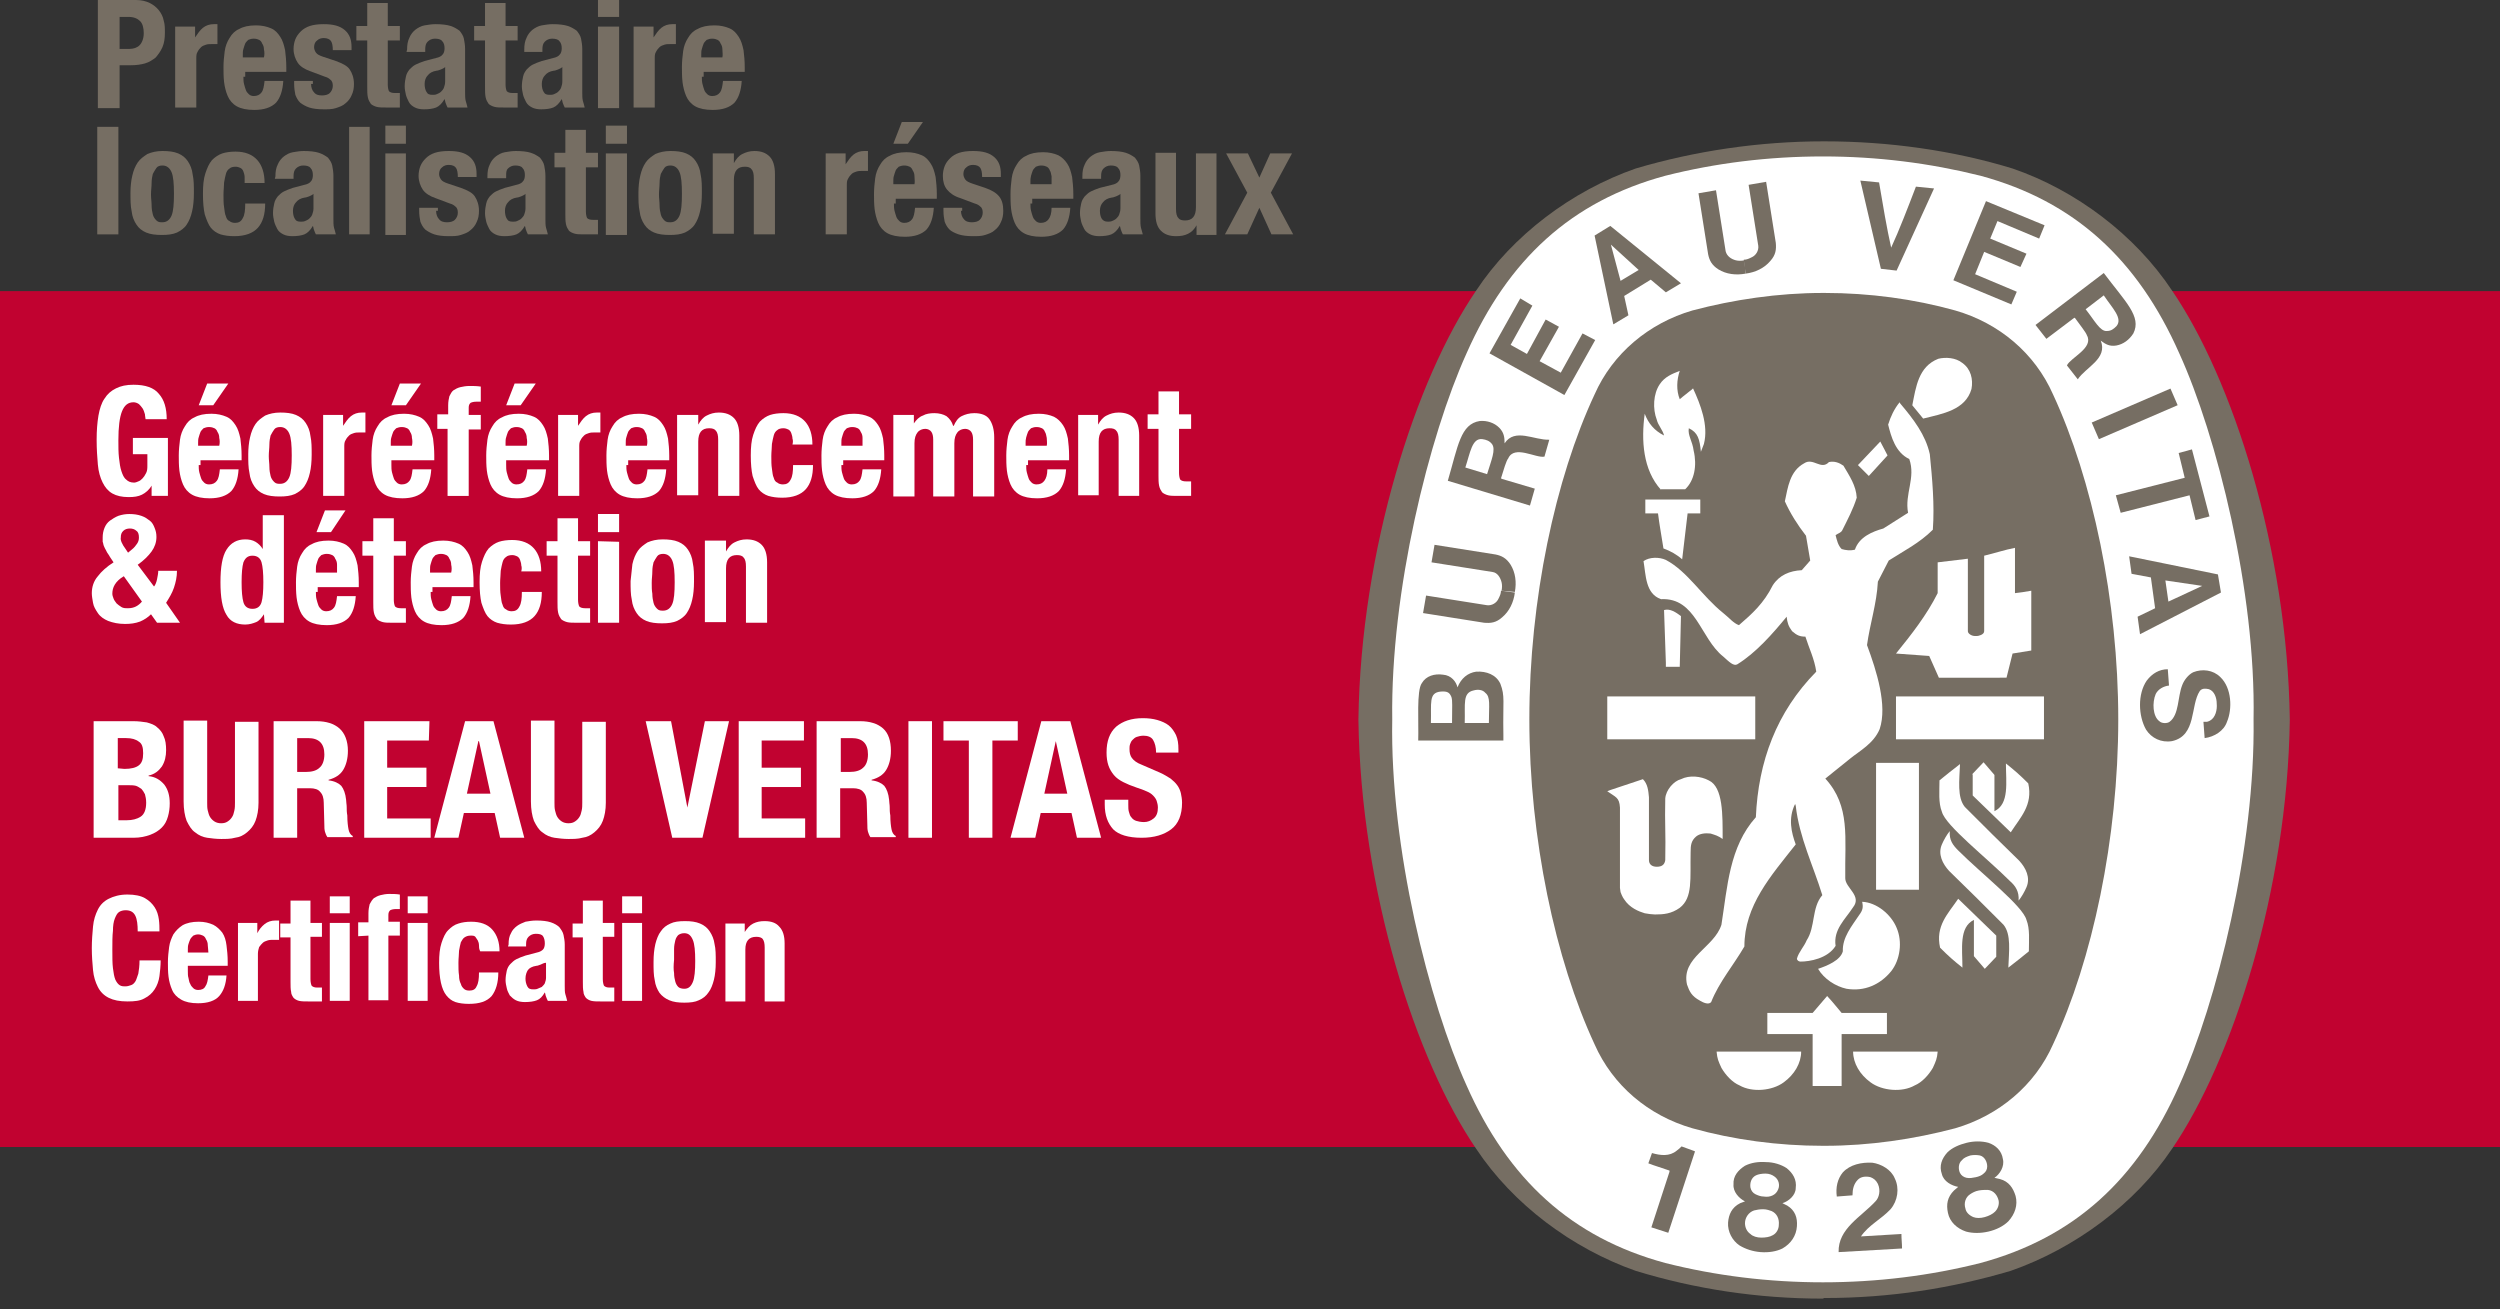
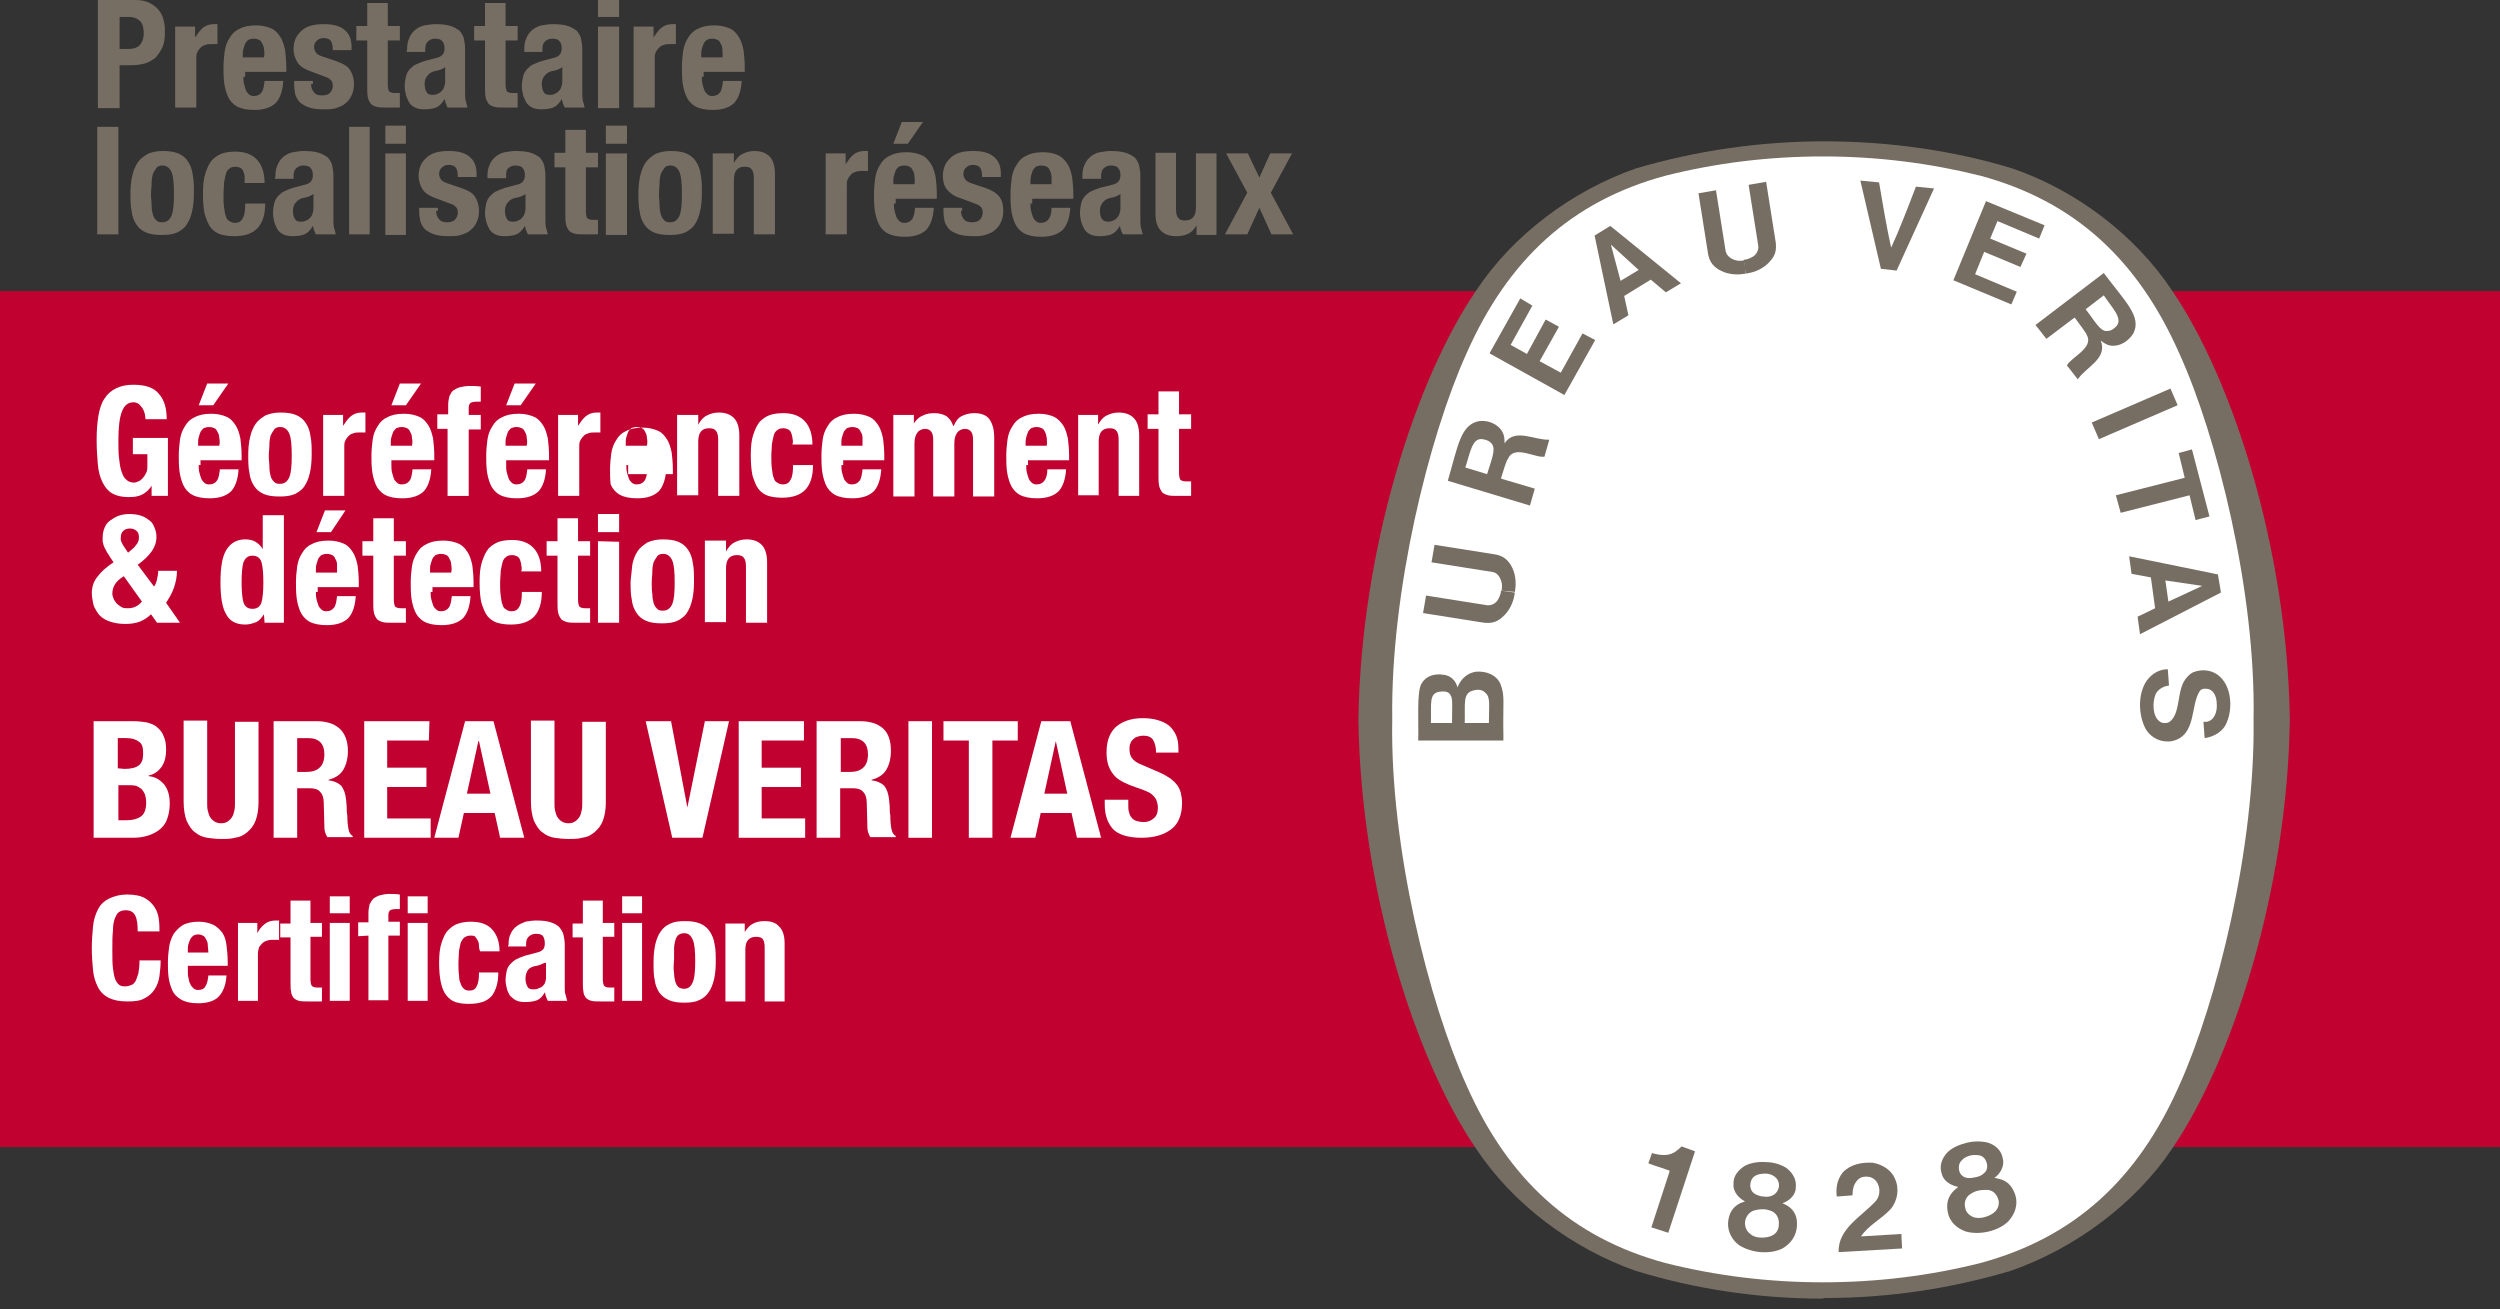
<svg xmlns="http://www.w3.org/2000/svg" version="1.1" id="Calque_1" x="0px" y="0px" viewBox="0 0 413.9 216.8" style="enable-background:new 0 0 413.9 216.8;" xml:space="preserve">
  <rect x="0" y="0" width="413.9" height="216.8" fill="#333333" stroke="none" />
  <style type="text/css">

	.st0{fill:#C10230;}

	.st1{fill:#FFFFFF;}

	.st2{fill:#766E63;}

	.st3{fill:none;}

	.st4{enable-background:new    ;}

</style>
  <rect y="48.2" class="st0" width="413.9" height="141.7" />
  <g>
    <path class="st1" d="M22.1,119.4c0.8,0,1.5,0.1,2.2,0.2c0.7,0.2,1.3,0.4,1.7,0.8c0.5,0.4,0.9,0.9,1.1,1.5c0.3,0.6,0.4,1.4,0.4,2.3    c0,1-0.2,1.9-0.7,2.7c-0.5,0.7-1.2,1.3-2.2,1.5v0.1c1.1,0.1,1.9,0.6,2.6,1.4c0.6,0.8,0.9,1.8,0.9,3.1c0,0.8-0.1,1.5-0.3,2.2    c-0.2,0.7-0.5,1.3-1,1.8s-1.1,0.9-1.9,1.2s-1.7,0.5-2.8,0.5h-6.6v-19.3C15.5,119.4,22.1,119.4,22.1,119.4z M20.6,127.3    c1.1,0,1.9-0.2,2.4-0.6s0.7-1,0.7-2s-0.2-1.6-0.7-1.9c-0.5-0.4-1.2-0.6-2.1-0.6h-1.4v5L20.6,127.3L20.6,127.3z M21,135.8    c0.9,0,1.7-0.2,2.3-0.6c0.6-0.4,0.9-1.2,0.9-2.3c0-0.6-0.1-1-0.2-1.4c-0.2-0.4-0.4-0.7-0.6-0.9c-0.3-0.2-0.6-0.4-0.9-0.5    c-0.4-0.1-0.8-0.1-1.2-0.1h-1.7v5.8H21z" />
    <path class="st1" d="M34.3,132.9c0,0.5,0,0.9,0.1,1.3c0.1,0.4,0.2,0.8,0.4,1.1s0.4,0.5,0.7,0.7s0.7,0.3,1.1,0.3    c0.5,0,0.8-0.1,1.1-0.3s0.5-0.4,0.7-0.7s0.3-0.6,0.4-1.1c0.1-0.4,0.1-0.9,0.1-1.3v-13.4h3.9v13.4c0,1.2-0.2,2.2-0.5,3    s-0.8,1.4-1.4,1.9s-1.2,0.8-2,0.9c-0.7,0.2-1.5,0.2-2.3,0.2s-1.6-0.1-2.3-0.2c-0.7-0.1-1.4-0.4-2-0.9c-0.6-0.4-1-1.1-1.4-1.9    c-0.3-0.8-0.5-1.9-0.5-3.2v-13.4h3.9V132.9L34.3,132.9z" />
    <path class="st1" d="M52.4,119.4c1.6,0,2.9,0.4,3.8,1.2s1.4,2.1,1.4,3.7c0,1.3-0.3,2.4-0.8,3.2c-0.5,0.8-1.3,1.3-2.4,1.6v0.1    c1,0.1,1.7,0.5,2.1,0.9c0.4,0.5,0.7,1.3,0.8,2.3c0,0.4,0.1,0.8,0.1,1.2s0,0.9,0.1,1.4c0,1,0.1,1.8,0.2,2.3s0.3,0.9,0.7,1.1v0.2    h-4.2c-0.2-0.3-0.3-0.6-0.4-0.9c-0.1-0.4-0.1-0.7-0.1-1.1l-0.1-3.7c0-0.8-0.2-1.4-0.6-1.8c-0.3-0.4-0.9-0.6-1.7-0.6h-2.1v8.2h-3.9    v-19.3L52.4,119.4L52.4,119.4z M50.7,127.8c0.9,0,1.7-0.2,2.2-0.7c0.5-0.4,0.8-1.2,0.8-2.2c0-1.8-0.9-2.7-2.7-2.7h-1.8v5.6    L50.7,127.8L50.7,127.8z" />
    <path class="st1" d="M71,122.6h-6.9v4.5h6.5v3.2h-6.5v5.2h7.2v3.2h-11v-19.3h10.8L71,122.6L71,122.6z" />
    <path class="st1" d="M81.7,119.4l5.1,19.3h-4l-0.9-4.1h-5.1l-0.9,4.1h-4l5.1-19.3C77,119.4,81.7,119.4,81.7,119.4z M81.2,131.4    l-1.9-8.7h-0.1l-1.9,8.7H81.2z" />
    <path class="st1" d="M91.8,132.9c0,0.5,0,0.9,0.1,1.3c0.1,0.4,0.2,0.8,0.4,1.1s0.4,0.5,0.7,0.7s0.7,0.3,1.1,0.3    c0.5,0,0.8-0.1,1.1-0.3s0.5-0.4,0.7-0.7s0.3-0.6,0.4-1.1c0.1-0.4,0.1-0.9,0.1-1.3v-13.4h3.9v13.4c0,1.2-0.2,2.2-0.5,3    s-0.8,1.4-1.4,1.9s-1.2,0.8-2,0.9c-0.7,0.2-1.5,0.2-2.3,0.2s-1.6-0.1-2.3-0.2c-0.7-0.1-1.4-0.4-2-0.9c-0.6-0.4-1-1.1-1.4-1.9    c-0.3-0.8-0.5-1.9-0.5-3.2v-13.4h3.9L91.8,132.9L91.8,132.9z" />
    <path class="st1" d="M113.8,133.7L113.8,133.7l2.9-14.3h4l-4.4,19.3h-5l-4.4-19.3h4.2L113.8,133.7z" />
    <path class="st1" d="M133,122.6h-6.9v4.5h6.5v3.2h-6.5v5.2h7.2v3.2h-11v-19.3h10.8v3.2L133,122.6L133,122.6z" />
    <path class="st1" d="M142.4,119.4c1.6,0,2.9,0.4,3.8,1.2c0.9,0.8,1.3,2.1,1.3,3.7c0,1.3-0.3,2.4-0.8,3.2c-0.5,0.8-1.3,1.3-2.4,1.6    v0.1c1,0.1,1.7,0.5,2.1,0.9c0.4,0.5,0.7,1.3,0.8,2.3c0,0.4,0.1,0.8,0.1,1.2s0,0.9,0.1,1.4c0,1,0.1,1.8,0.2,2.3    c0.1,0.5,0.3,0.9,0.7,1.1v0.2h-4.2c-0.2-0.3-0.3-0.6-0.4-0.9c-0.1-0.4-0.1-0.7-0.1-1.1l-0.1-3.7c0-0.8-0.2-1.4-0.6-1.8    c-0.3-0.4-0.9-0.6-1.7-0.6h-2.1v8.2h-3.9v-19.3L142.4,119.4L142.4,119.4z M140.7,127.8c0.9,0,1.7-0.2,2.2-0.7    c0.5-0.4,0.8-1.2,0.8-2.2c0-1.8-0.9-2.7-2.7-2.7h-1.8v5.6L140.7,127.8L140.7,127.8z" />
    <path class="st1" d="M150.4,119.4h3.9v19.3h-3.9V119.4z" />
    <path class="st1" d="M168.5,122.6h-4.2v16.1h-3.9v-16.1h-4.2v-3.2h12.3L168.5,122.6L168.5,122.6z" />
    <path class="st1" d="M177.2,119.4l5.1,19.3h-4l-0.9-4.1h-5.1l-0.9,4.1h-4.1l5.1-19.3C172.4,119.4,177.2,119.4,177.2,119.4z     M176.7,131.4l-1.9-8.7l0,0l-1.9,8.7H176.7z" />
    <path class="st1" d="M186.8,133.2c0,0.5,0,0.9,0.1,1.2c0.1,0.4,0.2,0.7,0.4,0.9c0.2,0.3,0.5,0.5,0.8,0.6s0.8,0.2,1.3,0.2    c0.6,0,1.1-0.2,1.6-0.6c0.5-0.4,0.7-1,0.7-1.8c0-0.4-0.1-0.8-0.2-1.1c-0.1-0.3-0.3-0.6-0.6-0.9c-0.3-0.3-0.6-0.5-1.1-0.7    c-0.4-0.2-1-0.4-1.6-0.6c-0.9-0.3-1.6-0.6-2.2-0.9c-0.6-0.3-1.2-0.7-1.6-1.2c-0.4-0.5-0.7-1-0.9-1.6s-0.3-1.3-0.3-2.1    c0-1.9,0.5-3.3,1.6-4.3c1.1-0.9,2.5-1.4,4.4-1.4c0.9,0,1.7,0.1,2.4,0.3s1.4,0.5,1.9,0.9s0.9,1,1.2,1.6c0.3,0.7,0.4,1.4,0.4,2.4v0.5    h-3.7c0-0.9-0.2-1.6-0.5-2.1s-0.9-0.7-1.6-0.7c-0.4,0-0.8,0.1-1.1,0.2s-0.5,0.3-0.7,0.5s-0.3,0.4-0.4,0.7c-0.1,0.3-0.1,0.5-0.1,0.8    c0,0.6,0.1,1.1,0.4,1.5c0.3,0.4,0.8,0.8,1.6,1.1l3,1.3c0.7,0.3,1.3,0.7,1.8,1c0.5,0.4,0.8,0.7,1.1,1.1c0.3,0.4,0.5,0.9,0.6,1.3    c0.1,0.5,0.2,1,0.2,1.6c0,2-0.6,3.5-1.8,4.4s-2.8,1.4-4.9,1.4c-2.2,0-3.8-0.5-4.7-1.4c-0.9-1-1.4-2.3-1.4-4.1v-0.8h3.9L186.8,133.2    L186.8,133.2z" />
    <path class="st1" d="M22.4,151.6c-0.3-0.6-0.8-0.9-1.6-0.9c-0.4,0-0.8,0.1-1.1,0.3c-0.3,0.2-0.5,0.6-0.7,1.1s-0.3,1.2-0.3,2    c-0.1,0.8-0.1,1.9-0.1,3.1c0,1.3,0,2.3,0.1,3.1s0.2,1.4,0.4,1.9c0.2,0.4,0.4,0.7,0.7,0.9c0.3,0.2,0.6,0.2,1,0.2    c0.3,0,0.6-0.1,0.9-0.2c0.3-0.1,0.5-0.3,0.7-0.6s0.3-0.8,0.5-1.3c0.1-0.6,0.2-1.3,0.2-2.2h3.5c0,0.9-0.1,1.8-0.2,2.6    s-0.4,1.6-0.8,2.2c-0.4,0.6-0.9,1.1-1.7,1.5c-0.7,0.4-1.6,0.5-2.8,0.5c-1.3,0-2.3-0.2-3.1-0.6c-0.8-0.4-1.4-1-1.8-1.8    s-0.7-1.7-0.8-2.8s-0.2-2.3-0.2-3.6s0.1-2.5,0.2-3.6s0.4-2,0.8-2.8c0.4-0.8,1-1.4,1.8-1.8c0.8-0.4,1.8-0.7,3.1-0.7    c1.2,0,2.2,0.2,2.9,0.6c0.7,0.4,1.2,0.9,1.6,1.5s0.6,1.3,0.7,2s0.1,1.4,0.1,2h-3.6C22.8,153.1,22.7,152.2,22.4,151.6z" />
    <path class="st1" d="M31.1,160.8c0,0.4,0,0.8,0.1,1.1c0.1,0.4,0.1,0.7,0.3,1c0.1,0.3,0.3,0.5,0.5,0.7s0.5,0.3,0.8,0.3    c0.6,0,1-0.2,1.2-0.6c0.3-0.4,0.4-1,0.5-1.8h3c-0.1,1.5-0.5,2.6-1.2,3.4c-0.7,0.8-1.9,1.2-3.5,1.2c-1.2,0-2.1-0.2-2.8-0.6    c-0.7-0.4-1.2-0.9-1.5-1.6c-0.3-0.7-0.5-1.4-0.6-2.2s-0.1-1.6-0.1-2.4c0-0.9,0.1-1.7,0.2-2.5s0.4-1.5,0.7-2.1    c0.4-0.6,0.9-1.1,1.5-1.5c0.7-0.4,1.6-0.6,2.7-0.6c1,0,1.7,0.2,2.4,0.5c0.6,0.3,1.1,0.8,1.5,1.3c0.4,0.6,0.6,1.3,0.7,2.1    s0.2,1.7,0.2,2.7v0.7h-6.6C31.1,159.9,31.1,160.8,31.1,160.8z M34.4,156.5c0-0.4-0.1-0.7-0.3-1c-0.1-0.3-0.3-0.5-0.5-0.6    s-0.5-0.2-0.8-0.2s-0.6,0.1-0.8,0.2c-0.2,0.2-0.4,0.4-0.5,0.6c-0.1,0.2-0.2,0.5-0.3,0.8c-0.1,0.3-0.1,0.6-0.1,0.9v0.5h3.4    C34.5,157.3,34.4,156.8,34.4,156.5z" />
    <path class="st1" d="M42.6,152.8v1.7l0,0c0.3-0.6,0.7-1.1,1.2-1.5s1.1-0.6,1.8-0.6c0.1,0,0.2,0,0.3,0s0.2,0,0.3,0v3.2    c-0.2,0-0.3,0-0.5,0s-0.3,0-0.5,0c-0.3,0-0.6,0-0.9,0.1s-0.6,0.2-0.8,0.4s-0.4,0.4-0.6,0.7c-0.1,0.3-0.2,0.7-0.2,1.1v7.8h-3.3    v-12.9H42.6z" />
    <path class="st1" d="M51.4,149.1v3.7h1.9v2.3h-1.9v7c0,0.5,0.1,0.9,0.2,1.1c0.2,0.2,0.5,0.3,0.9,0.3c0.1,0,0.3,0,0.4,0s0.2,0,0.4,0    v2.3c-0.4,0-0.7,0-1.1,0c-0.3,0-0.7,0-1.1,0c-0.6,0-1.2,0-1.6-0.1s-0.7-0.3-0.9-0.5c-0.2-0.3-0.4-0.6-0.4-1c-0.1-0.4-0.1-1-0.1-1.6    v-7.4h-1.7v-2.3h1.7v-3.8H51.4z" />
    <path class="st1" d="M57.9,148.4v2.8h-3.3v-2.8H57.9z M57.9,152.8v12.9h-3.3v-12.9H57.9z" />
    <path class="st1" d="M59.3,155v-2.3H61v-1.5c0-0.6,0.1-1.1,0.2-1.5c0.2-0.4,0.4-0.7,0.7-1c0.3-0.2,0.7-0.4,1.1-0.5s0.9-0.2,1.4-0.2    c0.6,0,1.2,0,1.8,0.1v2.4c-0.1,0-0.2,0-0.3,0h-0.3c-0.5,0-0.8,0.1-1,0.2c-0.2,0.2-0.3,0.4-0.3,0.8v1.1h1.9v2.3h-1.9v10.7H61v-10.7    L59.3,155L59.3,155z" />
    <path class="st1" d="M70.8,148.4v2.8h-3.3v-2.8H70.8z M70.8,152.8v12.9h-3.3v-12.9H70.8z" />
    <path class="st1" d="M79.3,156.5c0-0.3-0.1-0.6-0.2-0.8s-0.3-0.4-0.4-0.6c-0.2-0.2-0.4-0.2-0.8-0.2s-0.7,0.1-1,0.3    s-0.4,0.5-0.6,0.8c-0.1,0.4-0.2,0.8-0.3,1.4c0,0.6-0.1,1.2-0.1,2s0,1.5,0.1,2.1c0,0.6,0.1,1,0.3,1.4c0.1,0.4,0.3,0.6,0.5,0.8    s0.5,0.3,0.9,0.3c0.6,0,1-0.2,1.2-0.7c0.3-0.5,0.4-1.2,0.4-2.3h3.2c0,1.7-0.4,3-1.1,3.9c-0.8,0.9-2,1.3-3.8,1.3    c-0.8,0-1.6-0.1-2.2-0.3s-1.1-0.6-1.5-1.1s-0.7-1.2-0.9-2.1c-0.2-0.9-0.3-2-0.3-3.3s0.1-2.4,0.4-3.3c0.3-0.9,0.6-1.6,1.1-2.1    s1-0.9,1.7-1.1c0.6-0.2,1.3-0.3,2.1-0.3c1.5,0,2.7,0.4,3.5,1.3c0.8,0.9,1.2,2.1,1.2,3.6h-3.2C79.3,157.1,79.3,156.8,79.3,156.5z" />
    <path class="st1" d="M84.2,156.4c0-0.8,0.1-1.4,0.4-1.9c0.2-0.5,0.6-0.9,1-1.2s0.9-0.5,1.4-0.7c0.6-0.1,1.1-0.2,1.8-0.2    c1,0,1.8,0.1,2.4,0.3s1.1,0.5,1.4,0.8c0.3,0.4,0.6,0.8,0.7,1.3s0.2,1,0.2,1.6v6.8c0,0.6,0,1.1,0.1,1.4c0.1,0.3,0.2,0.7,0.3,1.1    h-3.2c-0.1-0.2-0.2-0.4-0.3-0.7c-0.1-0.2-0.1-0.5-0.2-0.7l0,0c-0.4,0.7-0.8,1.1-1.3,1.3s-1.2,0.3-2,0.3c-0.6,0-1.1-0.1-1.5-0.3    s-0.7-0.5-1-0.8c-0.2-0.4-0.4-0.7-0.5-1.2c-0.1-0.4-0.2-0.9-0.2-1.3c0-0.6,0.1-1.1,0.2-1.6c0.1-0.4,0.3-0.8,0.6-1.1s0.6-0.6,1-0.8    s0.9-0.4,1.5-0.6l1.9-0.5c0.5-0.1,0.8-0.3,1-0.5s0.3-0.6,0.3-1c0-0.5-0.1-0.9-0.3-1.2s-0.6-0.4-1.2-0.4c-0.5,0-0.9,0.2-1.2,0.5    s-0.4,0.7-0.4,1.2v0.4h-3L84.2,156.4L84.2,156.4L84.2,156.4z M89.5,159.7c-0.3,0.1-0.5,0.2-0.7,0.2c-0.7,0.1-1.2,0.4-1.4,0.7    S87,161.4,87,162c0,0.5,0.1,0.9,0.3,1.3c0.2,0.4,0.5,0.5,1,0.5c0.2,0,0.5,0,0.7-0.1s0.5-0.2,0.7-0.3c0.2-0.2,0.4-0.4,0.5-0.6    c0.1-0.3,0.2-0.6,0.2-0.9v-2.5C90,159.4,89.8,159.6,89.5,159.7z" />
    <path class="st1" d="M99.8,149.1v3.7h1.9v2.3h-1.9v7c0,0.5,0.1,0.9,0.2,1.1c0.2,0.2,0.5,0.3,0.9,0.3c0.1,0,0.3,0,0.4,0s0.2,0,0.4,0    v2.3c-0.4,0-0.7,0-1.1,0c-0.3,0-0.7,0-1.1,0c-0.6,0-1.2,0-1.6-0.1s-0.7-0.3-0.9-0.5c-0.2-0.3-0.4-0.6-0.4-1c-0.1-0.4-0.1-1-0.1-1.6    v-7.4h-1.7v-2.3h1.7v-3.8H99.8z" />
    <path class="st1" d="M106.3,148.4v2.8H103v-2.8H106.3z M106.3,152.8v12.9H103v-12.9H106.3z" />
    <path class="st1" d="M108.5,156.3c0.2-0.8,0.5-1.6,0.9-2.1c0.4-0.6,0.9-1,1.6-1.3c0.6-0.3,1.4-0.4,2.4-0.4s1.8,0.1,2.5,0.4    c0.7,0.3,1.2,0.7,1.6,1.3s0.7,1.3,0.8,2.1c0.2,0.8,0.2,1.8,0.2,3c0,1.1-0.1,2.1-0.3,2.9c-0.2,0.8-0.5,1.6-0.9,2.1    c-0.4,0.6-0.9,1-1.6,1.3c-0.6,0.3-1.4,0.4-2.4,0.4s-1.8-0.1-2.5-0.4c-0.7-0.3-1.2-0.7-1.6-1.2c-0.4-0.6-0.7-1.3-0.8-2.1    c-0.2-0.9-0.2-1.8-0.2-3S108.3,157.2,108.5,156.3z M111.6,161.1c0,0.6,0.1,1,0.2,1.4s0.3,0.7,0.5,0.9s0.6,0.3,1,0.3    c0.7,0,1.1-0.4,1.4-1.1c0.3-0.7,0.4-1.9,0.4-3.5s-0.1-2.8-0.4-3.5s-0.7-1.1-1.4-1.1c-0.4,0-0.7,0.1-1,0.3c-0.2,0.2-0.4,0.5-0.5,0.9    s-0.2,0.9-0.2,1.4c0,0.6,0,1.2,0,1.8C111.5,159.9,111.5,160.5,111.6,161.1z" />
    <path class="st1" d="M123.3,152.8v1.5l0,0c0.4-0.6,0.8-1.1,1.4-1.4c0.6-0.3,1.2-0.4,1.9-0.4c1.1,0,1.9,0.3,2.4,0.9    c0.6,0.6,0.9,1.5,0.9,2.8v9.6h-3.3v-8.9c0-0.7-0.1-1.1-0.3-1.4c-0.2-0.3-0.6-0.4-1.1-0.4c-1.2,0-1.8,0.7-1.8,2.1v8.6h-3.3v-12.9    h3.2L123.3,152.8L123.3,152.8z" />
  </g>
  <path class="st2" d="M301.9,214.9h0.2c10.8,0,21-1.6,30.8-4.5l0,0c10.6-3.7,20.6-11.1,26.7-20.2l0,0c10-14.6,19.1-42.9,19.5-71v-0.1   c-0.4-28.2-9.5-56.4-19.5-71l0,0c-6.1-9.2-15.9-16.6-26.4-20.2l0,0c-9.8-3-20.5-4.5-31.2-4.5l0,0c-10.8,0-21.4,1.6-31.2,4.5l0,0   c-10.6,3.7-20.4,11.1-26.4,20.2l0,0c-10,14.6-19.1,42.9-19.5,71v0.1c0.4,28.2,9.5,56.4,19.5,71l0,0c6.1,9.2,15.9,16.5,26.4,20.2l0,0   c9.8,3,20.2,4.6,31,4.6h0.1V214.9z" />
  <path class="st1" d="M373.1,119.1c0.3,21.2-6.1,46.9-12.3,60.6c-6.9,15.6-17.4,25.2-32.9,29.4c-8.3,2.1-17.1,3.2-26.1,3.2l0,0   c-9,0-17.8-1.1-26.1-3.2c-15.5-4.2-26-13.8-32.9-29.4c-6.2-13.7-12.7-39.4-12.3-60.6l0,0c-0.3-21.2,6.1-46.9,12.3-60.6   c6.9-15.6,17.4-25.2,32.9-29.4c8.3-2.1,17.1-3.2,26.1-3.2l0,0c9,0,17.7,1.1,26.1,3.2c15.5,4.2,26,13.8,32.9,29.4   C367,72.1,373.5,97.9,373.1,119.1L373.1,119.1z" />
-   <path class="st2" d="M302.1,48.5c7.4,0,14.8,1,21.6,2.9l0,0c7.3,2.1,13.2,7.1,16.2,13.9c6.5,14,10.8,34.1,10.8,53.8l0,0   c0,19.8-4.3,39.9-10.8,53.8c-3,6.8-9,11.8-16.2,13.9l0,0c-6.8,1.8-14.2,2.9-21.6,2.9h-0.3c-7.4,0-14.8-1-21.6-2.9l0,0   c-7.3-2.1-13.2-7.1-16.2-13.9c-6.5-14-10.8-34.1-10.8-53.8l0,0c0-19.8,4.3-39.9,10.8-53.8c3-6.8,9-11.8,16.2-13.9l0,0   c6.8-1.8,14.2-2.9,21.6-2.9C301.8,48.5,302.1,48.5,302.1,48.5z" />
  <path class="st1" d="M312.5,75.4c-1-1.7-0.2-0.2-1.3-2.2" />
  <rect x="266.1" y="115.3" class="st1" width="24.5" height="7.1" />
  <g>
    <path class="st1" d="M285,176.8c-0.5-1.1-0.7-1.5-0.8-2.7c5.1,0,8.6,0,14,0c0,1.9-1.1,3.8-2.9,5.1c-1.9,1.4-5.2,1.7-7.3,0.5    C286.8,179.2,285.7,178,285,176.8z" />
    <path class="st1" d="M300.1,171.2h-7.5v-3.5h7.5l2.4-2.8c1.2,1.3,1.2,1.4,2.4,2.8h7.5v3.5h-7.5c0,3.8,0,4.3,0,8.6    c-1.5,0-3.4,0-4.8,0V171.2z" />
-     <path class="st1" d="M301,160.4c1.5-0.5,3.7-1.4,4.1-2.9c-0.1-2.3,1.5-4.2,2.7-6c0.6-0.8,0.7-1.3,0.5-2.2c2.4,0.1,4.8,2.1,5.7,4.3    c1,2.3,0.6,5.3-0.9,7.2c-1.8,2.2-4.4,3.4-7.4,2.9C303.9,163.3,302,162.1,301,160.4z" />
    <path class="st1" d="M282.9,129.2c-1.3-0.7-3.2-0.9-4.6-0.2c-1.2,0.3-2.5,1.8-2.6,3.2c-0.1,4.2,0.1,5.5,0,10.2    c-0.1,0.7-0.5,1.1-1.4,1.1c-0.8,0-1.3-0.4-1.3-1.1V132c-0.1-1.1-0.2-2.2-1-3l-5.4,1.8l-0.5,0.2c1.4,1,2,1,2.1,2.7V147l0.1,0.7    l0.2,0.5l0.2,0.4l0.2,0.3c0.9,1.4,2.4,2,3.4,2.3c0.5,0.1,1.3,0.2,1.7,0.2c1.4,0,2.7-0.1,4.1-1.1c2.2-1.7,1.7-4.8,1.8-9.2    c0-1.2,0.1-1.9,0.9-2.6c0.6-0.5,1.5-0.6,2.4-0.5c0.9,0.3,1.1,0.3,2,0.9C285.2,135,285.3,130.3,282.9,129.2z" />
    <path class="st1" d="M332.8,145.9c-3.9-3.9-10.7-9.2-11.3-11.5c-0.6-1.5-0.4-3.4-0.4-5.2c1.1-0.9,2.1-1.7,3.4-2.7    c-0.1,2.7-0.5,5.5,0.8,7.1c3.2,3.2,6.1,6.1,9,8.9c1.1,1.2,1.9,2.8,1.2,4.4c-0.3,0.7-0.8,1.6-1.3,2.2    C334.3,147.6,333.7,146.7,332.8,145.9z" />
    <path class="st1" d="M310.6,126.3c3,0,4,0,7.1,0v21h-7.1V126.3z" />
    <path class="st1" d="M326.5,128.2c0.8-0.8,1-1.1,1.9-2l1.8,2.1v6l0,0c2.5-1.2,1.9-4.8,1.9-7.9c1.5,1.2,2.3,1.9,3.7,3.3    c0.8,3.6-1.3,5.6-2.9,8.1l-6.3-6.1v-3.5H326.5L326.5,128.2z" />
    <path class="st1" d="M332.2,112.2l1-4l3.1-0.5v-9.9c-1.2,0.2-1.7,0.3-2.7,0.4v-7.5c-1.6,0.3-3.4,0.9-5.1,1.3v12.5l0,0    c0,0.6-1,0.8-1.2,0.8H327c-0.6,0-1.2-0.4-1.2-0.8c0-4.5,0-7.8,0-12l-5,0.6v5.1c-1.8,3.6-4.3,6.8-6.9,10c2.7,0.2,2.9,0.2,5.5,0.4    l1.6,3.6H332.2z" />
    <path class="st1" d="M275.8,109.7c-0.1-3.3-0.2-5.4-0.3-8.7c1-0.3,2,0.4,2.8,1c-0.1,4.1-0.1,4.1-0.2,8.4h-2.3V109.7z" />
    <path class="st1" d="M275.4,90.8c-0.5-3.2-0.6-3.5-0.9-5.8c-0.8,0-1.1,0-2.1,0v-2.3c3.6,0,5.5,0,9.1,0V85c-0.9,0-1.2,0-2.1,0    l-0.9,7.6C277.6,91.8,276.5,91.2,275.4,90.8z" />
    <path class="st1" d="M275,81.1c-3-3.3-3.3-8.2-2.7-12.6l0,0c0.6,1.6,1.6,2.8,3.2,3.6c-0.2-0.9-1-1.7-1.2-2.6    c-0.7-1.8-0.6-4.3,0.5-5.9c0.8-1.2,2-1.7,3.3-2.2c-0.5,1.5-0.6,3.2,0,4.7c0.8-0.7,0.9-0.7,1.6-1.3c0.3-0.2,0.4-0.3,0.6-0.5    c1.2,2.6,2.6,6.1,1.8,9.2l-0.5,1.3c-0.2-2.1-0.5-3.2-2-3.9c-0.2,1.2,0.6,2.1,0.8,3.7c0.6,2.5,0.1,5-1.4,6.4h-4L275,81.1L275,81.1z" />
    <g>
      <path class="st1" d="M312.5,75.4l-3.1,3.4c-0.8-0.8-0.9-0.9-1.8-1.8c1.6-1.7,1.8-1.9,3.7-3.9" />
    </g>
    <path class="st1" d="M316.6,67.1c0.6-3,1-6.4,4.3-7.7c1.2-0.3,2.9-0.2,4,0.7c1.4,1,1.8,2.7,1.5,4.3c-1,3.5-4.8,4.1-8,4.9    L316.6,67.1z" />
    <polygon class="st1" points="338.4,115.3 338.4,122.4 313.9,122.4 313.9,115.3  " />
    <path class="st1" d="M279.3,163c-1-4.5,4.5-6.1,5.7-9.9c1-6.3,1.3-12.9,5.7-17.8c0.4-9.2,3.4-17.4,10-24.1    c-0.3-2.1-1.2-3.9-1.8-5.8c-0.9,0-1.4-0.2-2.2-0.9c-0.6-0.8-0.8-1.4-0.9-2.4c-2.3,2.8-5.1,6-8.2,7.9c-0.6,0.3-1.3-0.4-2.3-1.3    c-3.8-3-4.5-9.8-10.3-9.5c-2.6-0.9-2.5-4-2.9-6.3c1-0.7,2.6-0.7,3.7-0.2c3.6,1.9,6,6,9.5,8.8c0.9,0.7,1.7,1.7,2.6,2    c2.2-1.9,4.1-3.6,5.6-6.6c1.1-1.7,2.8-2.4,4.8-2.5l1.4-1.6l-0.7-4.1c-1.4-1.8-2.6-3.7-3.5-5.7c0.5-2.3,0.8-5,3.2-6.3    c1.5-1,2.8,1.2,4.1-0.2c0.9-0.2,1.7,0.1,2.4,0.6c1,1.7,2.1,3.3,2.2,5.3c-0.6,1.9-1.5,3.6-2.4,5.4c-0.2,0.4-0.7,0.5-1.1,0.8    c0.2,0.8,0.4,1.7,1,2.3c0.7,0.2,1.4,0.3,2.2,0.1c0.7-2.1,2.9-3,4.7-3.5l4.1-2.6c-0.6-3.1,1.3-5.8,0.2-8.9c-2.3-1.1-3-3.7-3.5-5.7    c0.4-1.3,1-2.6,1.9-3.7l0.1,0.2c2.2,2.6,4.2,5.2,4.9,8.4c0.4,4.1,0.8,8.3,0.5,12.5c-2.2,2.2-4.8,3.5-7.3,5.1l-1.8,3.5    c-0.2,3.7-1.3,6.9-1.8,10.5c1.6,4.3,3.4,10,2.1,13.9c-1,2.4-3.3,3.6-4.9,4.9l-4.1,3.3c4.2,4.6,3.2,9.8,3.3,16.5    c0,1.6,2.8,2.9,1.3,4.8c-1.3,2-3.3,3.7-2.9,6.4c-1.3,2.1-4.3,2.6-5.8,2.6c-0.3,0-0.6-0.2-0.6-0.5c0.3-1.1,1.2-2,1.6-3    c1.5-2.3,0.8-5.4,2.6-7.5c-1.5-4.9-3.8-9.5-4.4-14.8l-0.1-0.3c-1.2,2.4-0.6,4.8,0.1,6.7c-4.1,5.2-8.5,10.1-8.5,16.9    c-1.8,3.1-4.2,5.9-5.5,9.2c-0.4,0.5-1.3,0.1-1.8-0.2C280,164.9,279.7,164.1,279.3,163z" />
    <path class="st1" d="M324.2,140.8c3.9,3.9,10.7,9.2,11.3,11.5c0.6,1.5,0.4,3.4,0.4,5.2c-1.1,0.9-2.1,1.7-3.4,2.7    c0.1-2.7,0.5-5.5-0.8-7.1c-3.2-3.2-6.1-6.1-9-8.9c-1.1-1.2-1.9-2.8-1.2-4.4c0.3-0.7,0.8-1.6,1.3-2.2    C322.7,139.1,323.3,139.9,324.2,140.8z" />
    <path class="st1" d="M330.5,158.4c-0.8,0.8-1,1.1-1.9,2l-1.8-2.1v-6l0,0c-2.5,1.2-1.9,4.8-1.9,7.9c-1.5-1.2-2.3-1.9-3.7-3.3    c-0.8-3.6,1.3-5.6,3-8.1l6.3,6.1V158.4z" />
    <path class="st1" d="M320,176.8c0.5-1.1,0.7-1.5,0.8-2.7c-5.1,0-8.6,0-14,0c0,1.9,1.1,3.8,2.9,5.1c1.9,1.4,5.2,1.7,7.3,0.5    C318.2,179.2,319.3,178,320,176.8z" />
  </g>
  <g>
    <g>
      <path class="st2" d="M304.4,207.3c-0.1-3.9,3.7-5.8,6.1-8.4c0.6-0.6,0.9-1.8,0.4-2.9c-0.3-0.6-0.7-0.9-1.2-1.1     c-0.8-0.2-1.6-0.1-2.1,0.4c-0.7,0.7-0.9,1.6-0.9,2.6l-2.6,0.2c-0.2-1.5,0.1-2.9,1-4c1.2-1.3,3.1-1.7,4.9-1.6     c1.4,0.2,3.1,1.1,3.7,2.6c0.8,1.6,0.5,3.7-0.7,5.1c-1.6,1.7-3.6,2.6-4.9,4.5l6.7-0.4c0,0.8,0.1,1.6,0.1,2.4L304.4,207.3z" />
      <path class="st2" d="M280.6,190.6v0.1l-4.4,13.4l-2.8-0.9l3-9.2v-0.2c-1.1-0.4-2.5-0.8-3.5-1.2l0.6-1.7c1.4,0.4,2.9,0.6,4.1-0.4     c0.4-0.3,0.5-0.4,0.8-0.7L280.6,190.6z" />
      <g>
        <path class="st2" d="M333.7,198c-0.4-1.3-1.1-2.4-2.6-2.8l-0.9-0.2c0.9-0.6,1.7-1.9,1.4-3.1c-0.2-1.4-1.2-2.3-2.4-2.7      c-1.1-0.3-2.4-0.3-3.6,0s-2.4,0.8-3.2,1.6c-0.9,1-1.4,2.2-0.9,3.6c0.3,1.2,1.6,1.9,2.7,2.1l-0.7,0.6c-1.1,1.1-1.3,2.3-1,3.7      c0.3,1.5,1.5,2.6,3,3.1c1.1,0.3,2.4,0.3,3.7,0c1.3-0.3,2.5-0.9,3.3-1.7C333.6,201,334.1,199.5,333.7,198z M324.5,194.2      c-0.3-0.6-0.3-1.6,0.3-2.1c0.3-0.4,0.8-0.6,1.4-0.8c0.5-0.1,1.1-0.1,1.6,0c0.8,0.2,1.2,1.1,1.2,1.8c0,0.5-0.2,0.9-0.6,1.2      c-0.3,0.3-0.8,0.5-1.3,0.6s-1,0.2-1.5,0.1C325.1,194.9,324.7,194.6,324.5,194.2z M330.3,200.6c-0.4,0.4-1,0.7-1.7,0.9      s-1.4,0.2-1.9,0c-0.7-0.3-1.2-0.8-1.3-1.4c-0.3-0.9,0-1.9,0.8-2.4c0.3-0.2,0.8-0.5,1.4-0.6l0,0c0.5-0.1,1.1-0.1,1.5-0.1      c1,0.1,1.6,0.9,1.8,1.8C331,199.4,330.8,200.1,330.3,200.6z" />
      </g>
      <g>
        <path class="st2" d="M297.5,203c0.1-1.4-0.3-2.6-1.6-3.4l-0.8-0.4c1-0.3,2.2-1.3,2.2-2.5c0.2-1.4-0.5-2.5-1.5-3.3      c-0.9-0.6-2.2-1-3.4-1c-1.3-0.1-2.5,0.1-3.5,0.6c-1.1,0.7-2,1.7-1.9,3.1c-0.1,1.2,0.9,2.3,1.9,2.8l-0.8,0.3      c-1.4,0.7-1.9,1.9-2,3.2c-0.1,1.5,0.7,3,1.9,3.8c1,0.6,2.2,1,3.5,1.1s2.6-0.1,3.6-0.6C296.5,205.9,297.4,204.6,297.5,203z       M289.8,196.6c-0.1-0.7,0.1-1.6,0.9-2c0.4-0.2,1-0.3,1.6-0.3s1.1,0.2,1.5,0.5c0.7,0.5,0.9,1.4,0.6,2.1c-0.2,0.5-0.5,0.8-0.9,1      s-0.9,0.3-1.5,0.2c-0.5,0-1-0.2-1.4-0.4C290.2,197.5,289.9,197.1,289.8,196.6z M293.5,204.5c-0.5,0.3-1.2,0.4-1.9,0.4      c-0.7,0-1.4-0.2-1.8-0.6c-0.6-0.4-0.9-1.1-0.9-1.8c0-0.9,0.6-1.8,1.5-2.1c0.4-0.1,0.9-0.2,1.5-0.2l0,0c0.6,0,1.1,0.2,1.4,0.3      c0.9,0.4,1.3,1.3,1.2,2.3C294.5,203.5,294.1,204.2,293.5,204.5z" />
      </g>
    </g>
    <g>
      <rect x="346.4" y="67" transform="matrix(0.918 -0.396 0.396 0.918 1.78 145.624)" class="st2" width="14.2" height="3" />
      <path class="st2" d="M311.4,44.5L308,29.9l3.1,0.3c0.6,3.6,1.3,7.7,2,10.8c1.3-2.8,2.8-6.7,4.1-10.1l3,0.3L314,44.8L311.4,44.5z" />
      <polygon class="st2" points="255.9,52.9 252.8,58.6 250.1,57.1 253.7,50.6 251.7,49.4 246.6,58.5 259,65.4 264.1,56.3 262,55.2      258.4,61.7 254.9,59.8 258.1,54.1   " />
      <path class="st2" d="M248.4,113.2c-0.7-1.5-2.3-2.1-4-2c-1.4,0.2-2.5,1.1-3.1,2.6c-0.2-0.9-1-2-2.4-2.1c-1.4-0.2-2.8,0.2-3.5,1.4     c-0.9,1.2-0.5,6.5-0.6,9.5h14.1v-1C248.8,116,249.2,115.3,248.4,113.2z M240.4,119.7h-3.5c0.1-3.3-0.4-5,1.6-5.2     c1.2-0.1,1.5,0.2,1.8,0.9C240.5,116.1,240.4,116.8,240.4,119.7z M246.5,119.7h-4l0,0c0.1-3.2-0.4-5,1.5-5.4     c0.7-0.2,1.5-0.1,1.9,0.4C246.8,115.4,246.5,116.7,246.5,119.7z" />
      <polygon class="st2" points="360.7,75 362.9,74.4 365.8,85.5 363.5,86.1 362.5,82 351.1,84.9 350.3,82 361.7,79.1   " />
      <g>
        <path class="st2" d="M289,45.3c-1.6,0.3-3.2,0.1-4.5-0.7c-1.1-0.7-1.5-1.5-1.7-2.5L281.2,32l2.9-0.5l1.6,10.1      c0.2,0.8,0.9,1.3,1.7,1.5c0.4,0.1,0.9,0.1,1.4,0" />
        <path class="st2" d="M289,45.3c1.6-0.2,3.1-0.9,4.1-2.1c0.9-1,1-1.9,0.9-3l-1.6-10.1l-2.9,0.5l1.6,10.1c0.1,0.8-0.4,1.6-1.1,1.9      c-0.4,0.2-0.8,0.4-1.3,0.4" />
      </g>
      <g>
        <path class="st2" d="M367.2,95.1l-14.7-3l0.4,2.9l3.2,0.6l0.7,5.1l-2.9,1.4l0.4,2.9l13.4-6.9L367.2,95.1z M359,99.6l-0.5-3.5      l6.1,0.9l0,0l0,0l0,0l0,0L359,99.6z" />
      </g>
      <path class="st2" d="M365.1,119.5h0.3l0.3-0.1l0.2-0.1c0.9-0.5,1.2-1.8,1.1-2.8c0-1-0.4-2.1-1.3-2.4c-0.5-0.1-1.1-0.2-1.5,0.3     c-1.6,2.4-0.5,7.4-4.6,8.3c-1.8,0.3-3.4-0.5-4.3-1.9c-1.3-2.3-1.4-5.9,0.1-8.1c0.9-1.2,2.1-1.9,3.5-1.9l0.2,2.7     c-0.9,0.1-1.8,0.6-2.2,1.4c-0.6,1.4-0.5,3.7,0.6,4.5c0.4,0.4,1.3,0.4,1.7,0.1c1.6-1.2,1.3-4.1,2.1-6.1c0.3-0.8,1-1.7,1.8-2.1     c1.5-0.6,3.3-0.4,4.5,0.8c1.9,1.8,2,5.3,1.1,7.4c-0.5,1.5-2.1,2.5-3.7,2.7l-0.2-2.7L365.1,119.5z" />
      <g>
        <path class="st2" d="M250.8,98.1c-0.2,1.6-0.9,3.1-2.1,4.1c-1,0.9-1.9,1-3,0.9l-10.1-1.6l0.5-2.9l10.1,1.6      c0.8,0.1,1.6-0.4,1.9-1.1c0.2-0.4,0.4-0.8,0.4-1.3" />
        <path class="st2" d="M250.8,98c0.3-1.6,0.1-3.2-0.7-4.5c-0.7-1.1-1.5-1.5-2.5-1.7l-10.1-1.6l-0.5,2.9l10.1,1.6      c0.8,0.1,1.3,0.9,1.5,1.7c0.1,0.4,0.1,0.9,0,1.4" />
      </g>
      <g>
        <path class="st2" d="M266.6,37.4L264,39l3.1,14.7l2.5-1.5l-0.7-3.2l4.4-2.7l2.5,2.1l2.5-1.5L266.6,37.4z M268.3,46.5l-1.6-6l0,0      l0,0l0,0l0,0l4.6,4.2L268.3,46.5z" />
      </g>
      <polygon class="st2" points="335.5,42 329.5,39.5 330.7,36.6 337.6,39.5 338.5,37.3 328.8,33.3 323.4,46.4 333,50.4 333.9,48.3      327,45.4 328.5,41.7 334.5,44.2   " />
      <path class="st2" d="M249.1,73.4c0-1-0.1-1.8-0.9-2.6c-0.8-0.8-2-1.2-3.2-1.1c-3.2,0.5-3.6,4.1-5.3,9.9l13.6,4.1l0.8-2.8l-5.4-1.6     l-0.2-0.1c0.4-1.3,0.9-3,1.2-3.3c1-2.3,4.6,0,6-0.3l0.8-2.8C254,72.9,250.8,70.8,249.1,73.4z M246.2,78.5l-3.6-1.1     c0.8-2.4,1.1-4.9,2.8-4.7c0.7,0.1,1.2,0.3,1.6,0.8C247.7,74.4,246.9,76.2,246.2,78.5z" />
      <path class="st2" d="M348.3,45.2L337,53.8l1.8,2.3l4.5-3.4l0.2-0.1c0.8,1.1,1.9,2.5,2,2.9c1.2,2.1-2.7,3.7-3.3,5l1.8,2.3     c1.3-2,5-3.4,3.8-6.4c0.8,0.6,1.5,1,2.6,0.8s2.1-0.9,2.8-2C354.6,52.4,351.9,50,348.3,45.2z M350.4,54c-0.5,0.5-0.9,0.8-1.6,0.8     c-1.1,0.1-2-1.7-3.5-3.6l3-2.3C349.7,51,351.5,52.7,350.4,54z" />
    </g>
  </g>
  <rect x="14.9" y="0" class="st3" width="230" height="46.8" />
  <g class="st4">
    <path class="st2" d="M22.5,0c0.9,0,1.7,0.2,2.3,0.5c0.6,0.3,1.1,0.7,1.5,1.2s0.7,1.1,0.8,1.7c0.2,0.6,0.2,1.3,0.2,2    c0,0.9-0.1,1.7-0.4,2.4S26.2,9,25.8,9.5c-0.5,0.4-1.1,0.8-1.8,1c-0.7,0.2-1.5,0.3-2.3,0.3h-1.9v7.1h-3.6V0H22.5z M21.4,8.1    c0.7,0,1.3-0.2,1.7-0.6c0.4-0.4,0.7-1.1,0.7-2s-0.2-1.6-0.6-2s-1-0.7-1.9-0.7h-1.5v5.3H21.4z" />
    <path class="st2" d="M32.3,4.4v1.8l0,0c0.4-0.6,0.8-1.2,1.3-1.6S34.7,4,35.4,4c0.1,0,0.2,0,0.3,0s0.2,0,0.3,0v3.3    c-0.2,0-0.4,0-0.5,0s-0.4,0-0.5,0c-0.3,0-0.6,0-0.9,0.1s-0.6,0.2-0.8,0.4c-0.2,0.2-0.4,0.4-0.6,0.8c-0.2,0.3-0.2,0.7-0.2,1.1v8.1    H29V4.4H32.3z" />
    <path class="st2" d="M40.3,12.7c0,0.4,0,0.8,0.1,1.2s0.2,0.7,0.3,1s0.3,0.5,0.5,0.7s0.5,0.3,0.8,0.3c0.6,0,1-0.2,1.3-0.6    c0.3-0.4,0.4-1,0.5-1.9h3.1c-0.1,1.6-0.5,2.8-1.2,3.6c-0.8,0.8-2,1.2-3.6,1.2c-1.2,0-2.2-0.2-2.9-0.6s-1.2-1-1.5-1.7    c-0.3-0.7-0.5-1.5-0.6-2.3C37,12.7,37,11.9,37,11.1c0-0.9,0.1-1.8,0.2-2.6s0.4-1.6,0.8-2.2c0.4-0.7,0.9-1.2,1.6-1.5    c0.7-0.4,1.6-0.6,2.8-0.6c1,0,1.8,0.2,2.5,0.5s1.1,0.8,1.5,1.4s0.6,1.3,0.8,2.2c0.1,0.8,0.2,1.8,0.2,2.8v0.8h-6.8v0.8    C40.6,12.7,40.3,12.7,40.3,12.7z M43.7,8.2c0-0.4-0.1-0.7-0.3-1c-0.1-0.3-0.3-0.5-0.5-0.6S42.4,6.4,42,6.4s-0.6,0.1-0.9,0.2    c-0.2,0.2-0.4,0.4-0.5,0.6c-0.1,0.3-0.2,0.5-0.3,0.9c-0.1,0.3-0.1,0.6-0.1,0.9v0.5h3.5C43.8,9.1,43.8,8.6,43.7,8.2z" />
    <path class="st2" d="M51.5,13.9c0,0.6,0.2,1.1,0.5,1.4c0.3,0.4,0.8,0.5,1.3,0.5s1-0.1,1.3-0.4c0.3-0.3,0.5-0.7,0.5-1.2    c0-0.4-0.1-0.8-0.4-1c-0.2-0.2-0.5-0.4-0.9-0.5l-2.4-0.9c-0.9-0.3-1.7-0.8-2.1-1.4S48.6,9,48.6,8.1c0-0.5,0.1-1.1,0.3-1.6    s0.5-0.9,0.9-1.3c0.4-0.4,0.9-0.7,1.5-0.9S52.7,4,53.6,4c1.6,0,2.7,0.3,3.5,1s1.1,1.6,1.1,2.8v0.5h-3.1c0-0.7-0.1-1.2-0.3-1.5    s-0.6-0.5-1.2-0.5c-0.4,0-0.8,0.1-1.1,0.4C52.2,6.9,52,7.3,52,7.8c0,0.3,0.1,0.6,0.3,0.9c0.2,0.3,0.6,0.5,1.2,0.7l2.1,0.7    c1.1,0.4,1.9,0.8,2.3,1.4c0.4,0.6,0.7,1.4,0.7,2.4c0,0.7-0.1,1.3-0.4,1.9c-0.2,0.5-0.6,1-1,1.3c-0.4,0.4-1,0.6-1.6,0.8    s-1.3,0.2-2,0.2c-1,0-1.8-0.1-2.4-0.3s-1.1-0.5-1.5-0.8c-0.4-0.4-0.6-0.8-0.8-1.3c-0.1-0.5-0.2-1.1-0.2-1.8v-0.5h3.1v0.5H51.5z" />
    <path class="st2" d="M64.2,0.5v3.8h2v2.4h-2V14c0,0.5,0.1,0.9,0.2,1.1c0.2,0.2,0.5,0.3,1,0.3c0.1,0,0.3,0,0.4,0s0.3,0,0.4,0v2.4    c-0.4,0-0.8,0-1.1,0c-0.4,0-0.7,0-1.1,0c-0.7,0-1.2,0-1.6-0.1s-0.8-0.3-1-0.5c-0.2-0.3-0.4-0.6-0.5-1.1c-0.1-0.5-0.1-1-0.1-1.7V6.7    H59V4.3h1.8V0.5H64.2z" />
    <path class="st2" d="M67.4,8.2c0-0.8,0.1-1.4,0.4-2c0.2-0.5,0.6-1,1-1.3s0.9-0.6,1.5-0.7S71.5,4,72.1,4c1,0,1.9,0.1,2.5,0.3    s1.1,0.5,1.5,0.8c0.3,0.4,0.6,0.8,0.7,1.3C76.9,6.9,77,7.5,77,8.1v7.1c0,0.6,0,1.1,0.1,1.5c0.1,0.3,0.2,0.7,0.3,1.1h-3.3    c-0.1-0.2-0.2-0.4-0.3-0.7c-0.1-0.2-0.1-0.5-0.2-0.7l0,0c-0.4,0.7-0.9,1.2-1.4,1.4s-1.2,0.3-2,0.3c-0.6,0-1.1-0.1-1.5-0.3    s-0.8-0.5-1-0.9s-0.4-0.8-0.5-1.2c-0.1-0.5-0.2-0.9-0.2-1.4c0-0.6,0.1-1.2,0.2-1.6c0.1-0.5,0.3-0.8,0.6-1.2c0.3-0.3,0.6-0.6,1-0.8    s0.9-0.4,1.5-0.6l1.9-0.5c0.5-0.1,0.9-0.3,1.1-0.6c0.2-0.2,0.3-0.6,0.3-1c0-0.5-0.1-0.9-0.4-1.2C73,6.5,72.5,6.4,72,6.4    s-0.9,0.2-1.2,0.5s-0.4,0.7-0.4,1.3v0.4h-3.1L67.4,8.2L67.4,8.2z M73,11.5c-0.3,0.1-0.5,0.2-0.7,0.2c-0.7,0.1-1.2,0.4-1.5,0.8    c-0.3,0.3-0.5,0.8-0.5,1.4c0,0.5,0.1,1,0.3,1.3c0.2,0.4,0.5,0.5,1,0.5c0.2,0,0.5,0,0.7-0.1s0.5-0.2,0.7-0.4s0.4-0.4,0.5-0.7    s0.2-0.6,0.2-1v-2.4C73.5,11.3,73.2,11.4,73,11.5z" />
    <path class="st2" d="M83.7,0.5v3.8h2v2.4h-2V14c0,0.5,0.1,0.9,0.2,1.1c0.2,0.2,0.5,0.3,1,0.3c0.1,0,0.3,0,0.4,0s0.3,0,0.4,0v2.4    c-0.4,0-0.8,0-1.1,0c-0.4,0-0.7,0-1.1,0c-0.7,0-1.2,0-1.6-0.1s-0.8-0.3-1-0.5c-0.2-0.3-0.4-0.6-0.5-1.1c-0.1-0.5-0.1-1-0.1-1.7V6.7    h-1.8V4.3h1.8V0.5H83.7z" />
    <path class="st2" d="M86.8,8.2c0-0.8,0.1-1.4,0.4-2c0.2-0.5,0.6-1,1-1.3s0.9-0.6,1.5-0.7S90.9,4,91.5,4c1,0,1.9,0.1,2.5,0.3    s1.1,0.5,1.5,0.8c0.3,0.4,0.6,0.8,0.7,1.3s0.2,1.1,0.2,1.7v7.1c0,0.6,0,1.1,0.1,1.5c0.1,0.3,0.2,0.7,0.3,1.1h-3.3    c-0.1-0.2-0.2-0.4-0.3-0.7c-0.1-0.2-0.1-0.5-0.2-0.7l0,0c-0.4,0.7-0.9,1.2-1.4,1.4s-1.2,0.3-2,0.3c-0.6,0-1.1-0.1-1.5-0.3    s-0.8-0.5-1-0.9s-0.4-0.8-0.5-1.2c-0.1-0.5-0.2-0.9-0.2-1.4c0-0.6,0.1-1.2,0.2-1.6c0.1-0.5,0.3-0.8,0.6-1.2c0.3-0.3,0.6-0.6,1-0.8    s0.9-0.4,1.5-0.6l1.9-0.5c0.5-0.1,0.9-0.3,1.1-0.6C92.9,8.8,93,8.4,93,8c0-0.5-0.1-0.9-0.4-1.2c-0.2-0.3-0.7-0.4-1.2-0.4    s-0.9,0.2-1.2,0.5s-0.4,0.7-0.4,1.3v0.4h-3V8.2z M92.4,11.5c-0.3,0.1-0.5,0.2-0.7,0.2c-0.7,0.1-1.2,0.4-1.5,0.8    c-0.3,0.3-0.5,0.8-0.5,1.4c0,0.5,0.1,1,0.3,1.3c0.2,0.4,0.5,0.5,1,0.5c0.2,0,0.5,0,0.7-0.1s0.5-0.2,0.7-0.4s0.4-0.4,0.5-0.7    s0.2-0.6,0.2-1v-2.4C92.9,11.3,92.6,11.4,92.4,11.5z" />
    <path class="st2" d="M102.5-0.2v3H99v-3C99-0.2,102.5-0.2,102.5-0.2z M102.5,4.4v13.5H99V4.4H102.5z" />
    <path class="st2" d="M108.2,4.4v1.8l0,0c0.4-0.6,0.8-1.2,1.3-1.6s1.1-0.6,1.8-0.6c0.1,0,0.2,0,0.3,0s0.2,0,0.3,0v3.3    c-0.2,0-0.4,0-0.5,0s-0.4,0-0.5,0c-0.3,0-0.6,0-0.9,0.1s-0.6,0.2-0.8,0.4c-0.2,0.2-0.4,0.4-0.6,0.8c-0.2,0.3-0.2,0.7-0.2,1.1v8.1    h-3.5V4.4H108.2z" />
    <path class="st2" d="M116.2,12.7c0,0.4,0,0.8,0.1,1.2s0.2,0.7,0.3,1s0.3,0.5,0.5,0.7s0.5,0.3,0.8,0.3c0.6,0,1-0.2,1.3-0.6    c0.3-0.4,0.4-1,0.5-1.9h3.1c-0.1,1.6-0.5,2.8-1.2,3.6c-0.8,0.8-2,1.2-3.6,1.2c-1.2,0-2.2-0.2-2.9-0.6c-0.7-0.4-1.2-1-1.5-1.7    c-0.3-0.7-0.5-1.5-0.6-2.3c-0.1-0.9-0.1-1.7-0.1-2.5c0-0.9,0.1-1.8,0.2-2.6s0.4-1.6,0.8-2.2c0.4-0.7,0.9-1.2,1.6-1.5    c0.7-0.4,1.6-0.6,2.8-0.6c1,0,1.8,0.2,2.5,0.5s1.1,0.8,1.5,1.4s0.6,1.3,0.8,2.2c0.1,0.8,0.2,1.8,0.2,2.8v0.8h-6.8v0.8    C116.5,12.7,116.2,12.7,116.2,12.7z M119.6,8.2c0-0.4-0.1-0.7-0.3-1c-0.1-0.3-0.3-0.5-0.5-0.6s-0.5-0.2-0.9-0.2s-0.6,0.1-0.9,0.2    c-0.2,0.2-0.4,0.4-0.5,0.6c-0.1,0.3-0.2,0.5-0.3,0.9c-0.1,0.3-0.1,0.6-0.1,0.9v0.5h3.5C119.7,9.1,119.6,8.6,119.6,8.2z" />
  </g>
  <g class="st4">
    <path class="st2" d="M19.6,21v17.8h-3.5V21H19.6z" />
    <path class="st2" d="M21.9,29.1c0.2-0.9,0.5-1.6,0.9-2.2s1-1,1.6-1.4c0.7-0.3,1.5-0.5,2.5-0.5s1.9,0.1,2.6,0.4s1.2,0.7,1.6,1.3    s0.7,1.3,0.8,2.2c0.2,0.9,0.2,1.9,0.2,3.1c0,1.1-0.1,2.2-0.3,3c-0.2,0.9-0.5,1.6-0.9,2.2s-1,1-1.6,1.3c-0.7,0.3-1.5,0.4-2.5,0.4    s-1.9-0.1-2.6-0.4s-1.2-0.7-1.6-1.3s-0.7-1.3-0.8-2.2c-0.2-0.9-0.2-1.9-0.2-3.1C21.6,31,21.7,29.9,21.9,29.1z M25.1,34    c0,0.6,0.1,1.1,0.2,1.5s0.3,0.7,0.6,1s0.6,0.3,1,0.3c0.7,0,1.2-0.4,1.5-1.1s0.4-1.9,0.4-3.6c0-1.7-0.1-2.9-0.4-3.6    s-0.8-1.1-1.5-1.1c-0.4,0-0.8,0.1-1,0.4s-0.4,0.6-0.6,1c-0.1,0.4-0.2,0.9-0.2,1.5S25,31.5,25,32.2S25.1,33.4,25.1,34z" />
    <path class="st2" d="M40.5,29.3c0-0.3-0.1-0.6-0.2-0.9c-0.1-0.3-0.3-0.5-0.5-0.6s-0.5-0.2-0.8-0.2c-0.4,0-0.8,0.1-1,0.3    c-0.3,0.2-0.5,0.5-0.6,0.9s-0.2,0.8-0.3,1.4c0,0.6-0.1,1.3-0.1,2c0,0.8,0,1.5,0.1,2.1s0.1,1.1,0.3,1.5c0.1,0.4,0.3,0.7,0.6,0.8    c0.2,0.2,0.6,0.3,0.9,0.3c0.6,0,1-0.2,1.3-0.8c0.3-0.5,0.4-1.3,0.4-2.4h3.3c0,1.8-0.4,3.1-1.2,4s-2.1,1.4-3.9,1.4    c-0.9,0-1.6-0.1-2.3-0.3c-0.6-0.2-1.2-0.6-1.6-1.1s-0.7-1.3-1-2.2c-0.2-0.9-0.3-2-0.3-3.4c0-1.4,0.1-2.5,0.4-3.4s0.6-1.6,1.1-2.2    c0.5-0.5,1.1-0.9,1.7-1.1s1.4-0.3,2.2-0.3c1.6,0,2.8,0.5,3.6,1.4s1.2,2.2,1.2,3.8h-3.3C40.5,29.9,40.5,29.6,40.5,29.3z" />
    <path class="st2" d="M45.6,29.2c0-0.8,0.1-1.4,0.4-2c0.2-0.5,0.6-1,1-1.3s0.9-0.6,1.5-0.7s1.2-0.2,1.8-0.2c1,0,1.9,0.1,2.5,0.3    s1.1,0.5,1.5,0.8c0.3,0.4,0.6,0.8,0.7,1.3s0.2,1.1,0.2,1.7v7.1c0,0.6,0,1.1,0.1,1.5c0.1,0.3,0.2,0.7,0.3,1.1h-3.3    c-0.1-0.2-0.2-0.4-0.3-0.7c-0.1-0.2-0.1-0.5-0.2-0.7l0,0c-0.4,0.7-0.9,1.2-1.4,1.4s-1.2,0.3-2,0.3c-0.6,0-1.1-0.1-1.5-0.3    s-0.8-0.5-1-0.9s-0.4-0.8-0.5-1.2c-0.1-0.5-0.2-0.9-0.2-1.4c0-0.6,0.1-1.2,0.2-1.6c0.1-0.5,0.3-0.8,0.6-1.2c0.3-0.3,0.6-0.6,1-0.8    s0.9-0.4,1.5-0.6l1.9-0.5c0.5-0.1,0.9-0.3,1.1-0.6c0.2-0.2,0.3-0.6,0.3-1c0-0.5-0.1-0.9-0.4-1.2c-0.2-0.3-0.7-0.4-1.2-0.4    s-0.9,0.2-1.2,0.5s-0.4,0.7-0.4,1.3v0.4h-3.1L45.6,29.2L45.6,29.2z M51.2,32.5c-0.3,0.1-0.5,0.2-0.7,0.2c-0.7,0.1-1.2,0.4-1.5,0.8    c-0.3,0.3-0.5,0.8-0.5,1.4c0,0.5,0.1,1,0.3,1.3c0.2,0.4,0.5,0.5,1,0.5c0.2,0,0.5,0,0.7-0.1s0.5-0.2,0.7-0.4s0.4-0.4,0.5-0.7    s0.2-0.6,0.2-1v-2.4C51.7,32.3,51.4,32.4,51.2,32.5z" />
    <path class="st2" d="M61.2,21v17.8h-3.4V21H61.2z" />
    <path class="st2" d="M67.2,20.8v3h-3.4v-3H67.2z M67.2,25.4v13.5h-3.4V25.4H67.2z" />
    <path class="st2" d="M72.2,34.9c0,0.6,0.2,1.1,0.5,1.4c0.3,0.4,0.8,0.5,1.3,0.5s1-0.1,1.3-0.4s0.5-0.7,0.5-1.2c0-0.4-0.1-0.8-0.4-1    c-0.2-0.2-0.5-0.4-0.9-0.5l-2.4-0.9c-0.9-0.3-1.7-0.8-2.1-1.4s-0.7-1.4-0.7-2.3c0-0.5,0.1-1.1,0.3-1.6s0.5-0.9,0.9-1.3    s0.9-0.7,1.5-0.9s1.4-0.3,2.3-0.3c1.6,0,2.7,0.3,3.5,1s1.1,1.6,1.1,2.8v0.5h-3.1c0-0.7-0.1-1.2-0.3-1.5s-0.6-0.5-1.2-0.5    c-0.4,0-0.8,0.1-1.1,0.4c-0.3,0.2-0.5,0.6-0.5,1.1c0,0.3,0.1,0.6,0.3,0.9c0.2,0.3,0.6,0.5,1.2,0.7l2.1,0.7c1.1,0.4,1.9,0.8,2.3,1.4    c0.4,0.6,0.7,1.4,0.7,2.4c0,0.7-0.1,1.3-0.4,1.9c-0.2,0.5-0.6,1-1,1.3c-0.4,0.4-1,0.6-1.6,0.8s-1.3,0.2-2,0.2c-1,0-1.8-0.1-2.4-0.3    s-1.1-0.5-1.5-0.8c-0.4-0.4-0.6-0.8-0.8-1.3c-0.1-0.5-0.2-1.1-0.2-1.8v-0.5h3.1v0.5C72.5,34.9,72.2,34.9,72.2,34.9z" />
    <path class="st2" d="M80.7,29.2c0-0.8,0.1-1.4,0.4-2c0.2-0.5,0.6-1,1-1.3s0.9-0.6,1.5-0.7s1.2-0.2,1.8-0.2c1,0,1.9,0.1,2.5,0.3    s1.1,0.5,1.5,0.8c0.3,0.4,0.6,0.8,0.7,1.3s0.2,1.1,0.2,1.7v7.1c0,0.6,0,1.1,0.1,1.5c0.1,0.3,0.2,0.7,0.3,1.1h-3.3    c-0.1-0.2-0.2-0.4-0.3-0.7c-0.1-0.2-0.1-0.5-0.2-0.7l0,0c-0.4,0.7-0.9,1.2-1.4,1.4s-1.2,0.3-2,0.3c-0.6,0-1.1-0.1-1.5-0.3    s-0.8-0.5-1-0.9s-0.4-0.8-0.5-1.2c-0.1-0.5-0.2-0.9-0.2-1.4c0-0.6,0.1-1.2,0.2-1.6c0.1-0.5,0.3-0.8,0.6-1.2c0.3-0.3,0.6-0.6,1-0.8    s0.9-0.4,1.5-0.6l1.9-0.5c0.5-0.1,0.9-0.3,1.1-0.6c0.2-0.2,0.3-0.6,0.3-1c0-0.5-0.1-0.9-0.4-1.2c-0.2-0.3-0.7-0.4-1.2-0.4    s-0.9,0.2-1.2,0.5s-0.3,0.7-0.3,1.2v0.4h-3.1V29.2z M86.3,32.5c-0.3,0.1-0.5,0.2-0.7,0.2c-0.7,0.1-1.2,0.4-1.5,0.8    c-0.3,0.3-0.5,0.8-0.5,1.4c0,0.5,0.1,1,0.3,1.3c0.2,0.4,0.5,0.5,1,0.5c0.2,0,0.5,0,0.7-0.1s0.5-0.2,0.7-0.4s0.4-0.4,0.5-0.7    s0.2-0.6,0.2-1v-2.4C86.8,32.3,86.5,32.4,86.3,32.5z" />
    <path class="st2" d="M97,21.5v3.8h2v2.4h-2V35c0,0.5,0.1,0.9,0.2,1.1c0.2,0.2,0.5,0.3,1,0.3c0.1,0,0.3,0,0.4,0s0.3,0,0.4,0v2.4    c-0.4,0-0.8,0-1.1,0c-0.4,0-0.7,0-1.1,0c-0.7,0-1.2,0-1.6-0.1s-0.8-0.3-1-0.5c-0.2-0.3-0.4-0.6-0.5-1.1s-0.1-1-0.1-1.7v-7.7h-1.8    v-2.4h1.8v-3.8C93.6,21.5,97,21.5,97,21.5z" />
    <path class="st2" d="M103.8,20.8v3h-3.5v-3H103.8z M103.8,25.4v13.5h-3.5V25.4H103.8z" />
    <path class="st2" d="M106,29.1c0.2-0.9,0.5-1.6,0.9-2.2s1-1,1.6-1.4c0.7-0.3,1.5-0.5,2.5-0.5s1.9,0.1,2.6,0.4s1.2,0.7,1.6,1.3    c0.4,0.6,0.7,1.3,0.8,2.2c0.2,0.9,0.2,1.9,0.2,3.1c0,1.1-0.1,2.2-0.3,3c-0.2,0.9-0.5,1.6-0.9,2.2s-1,1-1.6,1.3    c-0.7,0.3-1.5,0.4-2.5,0.4s-1.9-0.1-2.6-0.4c-0.7-0.3-1.2-0.7-1.6-1.3s-0.7-1.3-0.8-2.2c-0.2-0.9-0.2-1.9-0.2-3.1    C105.7,31,105.8,29.9,106,29.1z M109.2,34c0,0.6,0.1,1.1,0.2,1.5s0.3,0.7,0.6,1s0.6,0.3,1,0.3c0.7,0,1.2-0.4,1.5-1.1    s0.4-1.9,0.4-3.6c0-1.7-0.1-2.9-0.4-3.6s-0.8-1.1-1.5-1.1c-0.4,0-0.8,0.1-1,0.4s-0.4,0.6-0.6,1c-0.1,0.4-0.2,0.9-0.2,1.5    s-0.1,1.2-0.1,1.9C109.1,32.9,109.2,33.4,109.2,34z" />
    <path class="st2" d="M121.5,25.4V27l0,0c0.4-0.7,0.8-1.2,1.4-1.5s1.2-0.5,2-0.5c1.1,0,1.9,0.3,2.5,0.9s0.9,1.6,0.9,2.9v10h-3.5    v-9.3c0-0.7-0.1-1.2-0.4-1.5c-0.2-0.3-0.6-0.4-1.1-0.4c-1.2,0-1.8,0.7-1.8,2.2v8.9H118V25.4H121.5z" />
    <path class="st2" d="M140,25.4v1.8l0,0c0.4-0.6,0.8-1.2,1.3-1.6s1.1-0.6,1.8-0.6c0.1,0,0.2,0,0.3,0s0.2,0,0.3,0v3.3    c-0.2,0-0.4,0-0.5,0s-0.4,0-0.5,0c-0.3,0-0.6,0-0.9,0.1c-0.3,0.1-0.6,0.2-0.8,0.4s-0.4,0.4-0.6,0.8c-0.2,0.3-0.2,0.7-0.2,1.1v8.1    h-3.5V25.4H140z" />
    <path class="st2" d="M148,33.7c0,0.4,0,0.8,0.1,1.2s0.2,0.7,0.3,1s0.3,0.5,0.5,0.7s0.5,0.3,0.8,0.3c0.6,0,1-0.2,1.3-0.6    s0.4-1,0.5-1.9h3.1c-0.1,1.6-0.5,2.8-1.2,3.6c-0.8,0.8-2,1.2-3.6,1.2c-1.2,0-2.2-0.2-2.9-0.6s-1.2-1-1.5-1.7s-0.5-1.5-0.6-2.3    c-0.1-0.9-0.1-1.7-0.1-2.5c0-0.9,0.1-1.8,0.2-2.6c0.1-0.8,0.4-1.6,0.8-2.2c0.4-0.7,0.9-1.2,1.6-1.5c0.7-0.4,1.6-0.6,2.8-0.6    c1,0,1.8,0.2,2.5,0.5s1.1,0.8,1.5,1.4s0.6,1.3,0.8,2.2c0.1,0.8,0.2,1.8,0.2,2.8v0.8h-6.8v0.8H148z M151.4,29.2c0-0.4-0.1-0.7-0.3-1    c-0.1-0.3-0.3-0.5-0.5-0.6s-0.5-0.2-0.9-0.2s-0.6,0.1-0.9,0.2c-0.2,0.2-0.4,0.4-0.5,0.6c-0.1,0.3-0.2,0.5-0.3,0.9    c-0.1,0.3-0.1,0.6-0.1,0.9v0.5h3.5C151.5,30.1,151.4,29.6,151.4,29.2z M152.8,20.2l-2.5,3.6h-2.4l1.4-3.6H152.8z" />
    <path class="st2" d="M159.1,34.9c0,0.6,0.2,1.1,0.5,1.4c0.3,0.4,0.8,0.5,1.3,0.5s1-0.1,1.3-0.4s0.5-0.7,0.5-1.2    c0-0.4-0.1-0.8-0.4-1c-0.2-0.2-0.5-0.4-0.9-0.5l-2.4-0.9c-1-0.3-1.7-0.8-2.2-1.4s-0.7-1.4-0.7-2.3c0-0.5,0.1-1.1,0.3-1.6    s0.5-0.9,0.9-1.3s0.9-0.7,1.5-0.9s1.4-0.3,2.3-0.3c1.6,0,2.7,0.3,3.5,1s1.1,1.6,1.1,2.8v0.5h-3.1c0-0.7-0.1-1.2-0.3-1.5    s-0.6-0.5-1.2-0.5c-0.4,0-0.8,0.1-1.1,0.4c-0.3,0.2-0.5,0.6-0.5,1.1c0,0.3,0.1,0.6,0.3,0.9s0.6,0.5,1.2,0.7l2.1,0.7    c1.1,0.4,1.8,0.8,2.3,1.4c0.5,0.6,0.7,1.4,0.7,2.4c0,0.7-0.1,1.3-0.4,1.9c-0.2,0.5-0.6,1-1,1.3c-0.4,0.4-1,0.6-1.6,0.8    s-1.3,0.2-2,0.2c-1,0-1.8-0.1-2.4-0.3c-0.6-0.2-1.2-0.5-1.5-0.8c-0.4-0.4-0.6-0.8-0.8-1.3c-0.1-0.5-0.2-1.1-0.2-1.8v-0.5h3.1v0.5    C159.3,34.9,159.1,34.9,159.1,34.9z" />
    <path class="st2" d="M170.6,33.7c0,0.4,0,0.8,0.1,1.2s0.2,0.7,0.3,1s0.3,0.5,0.5,0.7s0.5,0.3,0.8,0.3c0.6,0,1-0.2,1.3-0.6    s0.5-1,0.5-1.9h3.1c-0.1,1.6-0.5,2.8-1.2,3.6c-0.8,0.8-2,1.2-3.6,1.2c-1.2,0-2.2-0.2-2.9-0.6s-1.2-1-1.5-1.7s-0.5-1.5-0.6-2.3    c-0.1-0.9-0.1-1.7-0.1-2.5c0-0.9,0.1-1.8,0.2-2.6c0.1-0.8,0.4-1.6,0.8-2.2c0.4-0.7,0.9-1.2,1.6-1.5c0.7-0.4,1.6-0.6,2.8-0.6    c1,0,1.8,0.2,2.5,0.5c0.6,0.3,1.1,0.8,1.5,1.4s0.6,1.3,0.8,2.2c0.1,0.8,0.2,1.8,0.2,2.8v0.8h-6.8v0.8H170.6z M174.1,29.2    c-0.1-0.4-0.1-0.7-0.3-1c-0.1-0.3-0.3-0.5-0.5-0.6s-0.5-0.2-0.9-0.2s-0.6,0.1-0.9,0.2c-0.2,0.2-0.4,0.4-0.5,0.6    c-0.1,0.3-0.2,0.5-0.3,0.9s-0.1,0.6-0.1,0.9v0.5h3.5C174.1,30.1,174.1,29.6,174.1,29.2z" />
    <path class="st2" d="M179.2,29.2c0-0.8,0.1-1.4,0.4-2c0.2-0.5,0.6-1,1-1.3s0.9-0.6,1.5-0.7s1.2-0.2,1.8-0.2c1,0,1.9,0.1,2.5,0.3    s1.1,0.5,1.5,0.8c0.3,0.4,0.6,0.8,0.7,1.3c0.1,0.5,0.2,1.1,0.2,1.7v7.1c0,0.6,0,1.1,0.1,1.5s0.2,0.7,0.3,1.1h-3.3    c-0.1-0.2-0.2-0.4-0.3-0.7c-0.1-0.2-0.1-0.5-0.2-0.7l0,0c-0.4,0.7-0.9,1.2-1.4,1.4s-1.2,0.3-2,0.3c-0.6,0-1.1-0.1-1.5-0.3    s-0.8-0.5-1-0.9s-0.4-0.8-0.5-1.2c-0.1-0.5-0.2-0.9-0.2-1.4c0-0.6,0.1-1.2,0.2-1.6c0.1-0.5,0.3-0.8,0.6-1.2c0.3-0.3,0.6-0.6,1-0.8    s0.9-0.4,1.5-0.6l2-0.5c0.5-0.1,0.9-0.3,1.1-0.6c0.2-0.2,0.3-0.6,0.3-1c0-0.5-0.1-0.9-0.4-1.2c-0.2-0.3-0.7-0.4-1.2-0.4    s-0.9,0.2-1.2,0.5s-0.4,0.7-0.4,1.3v0.4h-3.1L179.2,29.2L179.2,29.2z M184.8,32.5c-0.3,0.1-0.5,0.2-0.7,0.2    c-0.7,0.1-1.2,0.4-1.5,0.8c-0.3,0.3-0.5,0.8-0.5,1.4c0,0.5,0.1,1,0.3,1.3s0.5,0.5,1,0.5c0.2,0,0.5,0,0.7-0.1s0.5-0.2,0.7-0.4    s0.4-0.4,0.5-0.7s0.2-0.6,0.2-1v-2.4C185.3,32.3,185,32.4,184.8,32.5z" />
    <path class="st2" d="M198.1,37.3c-0.4,0.7-0.8,1.1-1.4,1.4s-1.2,0.4-2,0.4c-1.1,0-1.9-0.3-2.5-0.9s-0.9-1.5-0.9-2.9v-10h3.4v9.3    c0,0.7,0.1,1.2,0.4,1.5c0.2,0.3,0.6,0.4,1.1,0.4c1.2,0,1.8-0.7,1.8-2.2v-8.9h3.4v13.5h-3.3V37.3L198.1,37.3z" />
    <path class="st2" d="M213.9,25.4l-3.5,6.5l3.7,6.9h-3.6l-2-4.4l-2,4.4h-3.7l3.7-6.9l-3.5-6.5h3.6l1.9,4l1.8-4    C210.3,25.4,213.9,25.4,213.9,25.4z" />
  </g>
  <rect x="14.9" y="64.3" class="st3" width="230" height="46.8" />
  <g class="st4">
    <path class="st1" d="M24,68.6c-0.1-0.3-0.2-0.7-0.4-1c-0.2-0.3-0.4-0.5-0.6-0.7c-0.3-0.2-0.6-0.3-0.9-0.3c-0.9,0-1.5,0.5-1.9,1.5    s-0.6,2.6-0.6,4.8c0,1.1,0,2,0.1,2.9s0.2,1.6,0.4,2.2c0.2,0.6,0.4,1.1,0.8,1.4c0.3,0.3,0.7,0.5,1.3,0.5c0.2,0,0.5-0.1,0.7-0.2    c0.3-0.1,0.5-0.3,0.7-0.5s0.4-0.5,0.6-0.9s0.2-0.8,0.2-1.3v-1.8H22v-2.7h5.8v9.6h-2.7v-1.7l0,0c-0.4,0.7-1,1.2-1.6,1.5    s-1.3,0.4-2.2,0.4c-1.1,0-2-0.2-2.7-0.6s-1.2-1-1.6-1.8s-0.7-1.8-0.8-3c-0.1-1.2-0.2-2.5-0.2-4.1c0-1.5,0.1-2.8,0.3-4    c0.2-1.1,0.5-2.1,1-2.8c0.5-0.8,1.1-1.3,1.9-1.7c0.8-0.4,1.7-0.6,2.9-0.6c2,0,3.4,0.5,4.2,1.5c0.9,1,1.3,2.4,1.3,4.2h-3.5    C24.1,69.2,24,68.9,24,68.6z" />
    <path class="st1" d="M32.9,77c0,0.4,0,0.8,0.1,1.2c0.1,0.4,0.2,0.7,0.3,1s0.3,0.5,0.5,0.7s0.5,0.3,0.8,0.3c0.6,0,1-0.2,1.3-0.6    s0.4-1,0.5-1.9h3.1c-0.1,1.6-0.5,2.8-1.2,3.6c-0.8,0.8-2,1.2-3.6,1.2c-1.2,0-2.2-0.2-2.9-0.6c-0.7-0.4-1.2-1-1.5-1.7    s-0.5-1.5-0.6-2.3c-0.1-0.9-0.1-1.7-0.1-2.5c0-0.9,0.1-1.8,0.2-2.6c0.1-0.8,0.4-1.6,0.8-2.2c0.4-0.7,0.9-1.2,1.6-1.5    c0.7-0.4,1.6-0.6,2.8-0.6c1,0,1.8,0.2,2.5,0.5s1.1,0.8,1.5,1.4s0.6,1.3,0.8,2.2c0.1,0.8,0.2,1.8,0.2,2.8v0.8h-6.8V77H32.9z     M36.3,72.5c0-0.4-0.1-0.7-0.3-1c-0.1-0.3-0.3-0.5-0.5-0.6s-0.5-0.2-0.9-0.2s-0.6,0.1-0.9,0.2c-0.2,0.2-0.4,0.4-0.5,0.6    c-0.1,0.3-0.2,0.5-0.3,0.9c-0.1,0.3-0.1,0.6-0.1,0.9v0.5h3.5C36.4,73.4,36.4,72.9,36.3,72.5z M37.8,63.5l-2.5,3.6h-2.4l1.4-3.6    H37.8z" />
    <path class="st1" d="M41.4,72.4c0.2-0.9,0.5-1.6,0.9-2.2s1-1,1.6-1.4c0.7-0.3,1.5-0.5,2.5-0.5s1.9,0.1,2.6,0.4s1.2,0.7,1.6,1.3    c0.4,0.6,0.7,1.3,0.8,2.2c0.2,0.9,0.2,1.9,0.2,3.1c0,1.1-0.1,2.2-0.3,3c-0.2,0.9-0.5,1.6-0.9,2.2s-1,1-1.6,1.3    c-0.7,0.3-1.5,0.4-2.5,0.4s-1.9-0.1-2.6-0.4s-1.2-0.7-1.6-1.3c-0.4-0.6-0.7-1.3-0.8-2.2c-0.2-0.9-0.2-1.9-0.2-3.1    C41.1,74.3,41.2,73.2,41.4,72.4z M44.6,77.3c0,0.6,0.1,1.1,0.2,1.5s0.3,0.7,0.6,1s0.6,0.3,1,0.3c0.7,0,1.2-0.4,1.5-1.1    s0.4-1.9,0.4-3.6s-0.1-2.9-0.4-3.6s-0.8-1.1-1.5-1.1c-0.4,0-0.8,0.1-1,0.4s-0.4,0.6-0.6,1c-0.1,0.4-0.2,0.9-0.2,1.5    s-0.1,1.2-0.1,1.9S44.6,76.7,44.6,77.3z" />
    <path class="st1" d="M56.8,68.7v1.8l0,0c0.4-0.6,0.8-1.2,1.3-1.6s1.1-0.6,1.8-0.6c0.1,0,0.2,0,0.3,0s0.2,0,0.3,0v3.3    c-0.2,0-0.4,0-0.5,0s-0.4,0-0.5,0c-0.3,0-0.6,0-0.9,0.1s-0.6,0.2-0.8,0.4c-0.2,0.2-0.4,0.4-0.6,0.8C57,73.2,57,73.6,57,74v8.1h-3.5    V68.7H56.8z" />
    <path class="st1" d="M64.8,77c0,0.4,0,0.8,0.1,1.2c0.1,0.4,0.2,0.7,0.3,1s0.3,0.5,0.5,0.7s0.5,0.3,0.8,0.3c0.6,0,1-0.2,1.3-0.6    s0.4-1,0.5-1.9h3.1c-0.1,1.6-0.5,2.8-1.2,3.6c-0.8,0.8-2,1.2-3.6,1.2c-1.2,0-2.2-0.2-2.9-0.6c-0.7-0.4-1.2-1-1.5-1.7    s-0.5-1.5-0.6-2.3c-0.1-0.9-0.1-1.7-0.1-2.5c0-0.9,0.1-1.8,0.2-2.6c0.1-0.8,0.4-1.6,0.8-2.2c0.4-0.7,0.9-1.2,1.6-1.5    c0.7-0.4,1.6-0.6,2.8-0.6c1,0,1.8,0.2,2.5,0.5s1.1,0.8,1.5,1.4s0.6,1.3,0.8,2.2c0.1,0.8,0.2,1.8,0.2,2.8v0.8h-7.1L64.8,77L64.8,77z     M68.2,72.5c0-0.4-0.1-0.7-0.3-1c-0.1-0.3-0.3-0.5-0.5-0.6s-0.5-0.2-0.9-0.2s-0.6,0.1-0.9,0.2c-0.2,0.2-0.4,0.4-0.5,0.6    c-0.1,0.3-0.2,0.5-0.3,0.9c-0.1,0.3-0.1,0.6-0.1,0.9v0.5h3.5C68.3,73.4,68.3,72.9,68.2,72.5z M69.7,63.5l-2.5,3.6h-2.4l1.4-3.6    H69.7z" />
    <path class="st1" d="M72.4,71v-2.4h1.8v-1.5c0-0.6,0.1-1.1,0.2-1.5c0.2-0.4,0.4-0.8,0.7-1s0.7-0.4,1.1-0.5s1-0.2,1.5-0.2    c0.6,0,1.2,0,1.9,0.1v2.5c-0.1,0-0.2,0-0.4,0h-0.3c-0.5,0-0.8,0.1-1,0.2c-0.2,0.2-0.3,0.4-0.3,0.8v1.2h2v2.4h-2v11h-3.5V71H72.4z" />
    <path class="st1" d="M83.8,77c0,0.4,0,0.8,0.1,1.2c0.1,0.4,0.2,0.7,0.3,1s0.3,0.5,0.5,0.7s0.5,0.3,0.8,0.3c0.6,0,1-0.2,1.3-0.6    s0.4-1,0.5-1.9h3.1c-0.1,1.6-0.5,2.8-1.2,3.6c-0.8,0.8-2,1.2-3.6,1.2c-1.2,0-2.2-0.2-2.9-0.6s-1.2-1-1.5-1.7s-0.5-1.5-0.6-2.3    c-0.1-0.9-0.1-1.7-0.1-2.5c0-0.9,0.1-1.8,0.2-2.6c0.1-0.8,0.4-1.6,0.8-2.2c0.4-0.7,0.9-1.2,1.6-1.5c0.7-0.4,1.6-0.6,2.8-0.6    c1,0,1.8,0.2,2.5,0.5s1.1,0.8,1.5,1.4s0.6,1.3,0.8,2.2c0.1,0.8,0.2,1.8,0.2,2.8v0.8h-7.1L83.8,77L83.8,77z M87.2,72.5    c0-0.4-0.1-0.7-0.3-1c-0.1-0.3-0.3-0.5-0.5-0.6s-0.5-0.2-0.9-0.2s-0.6,0.1-0.9,0.2c-0.2,0.2-0.4,0.4-0.5,0.6    c-0.1,0.3-0.2,0.5-0.3,0.9c-0.1,0.3-0.1,0.6-0.1,0.9v0.5h3.5C87.3,73.4,87.3,72.9,87.2,72.5z M88.7,63.5l-2.5,3.6h-2.4l1.4-3.6    H88.7z" />
    <path class="st1" d="M95.7,68.7v1.8l0,0c0.4-0.6,0.8-1.2,1.3-1.6s1.1-0.6,1.8-0.6c0.1,0,0.2,0,0.3,0s0.2,0,0.3,0v3.3    c-0.2,0-0.4,0-0.5,0s-0.4,0-0.5,0c-0.3,0-0.6,0-0.9,0.1s-0.6,0.2-0.8,0.4c-0.2,0.2-0.4,0.4-0.6,0.8c-0.2,0.3-0.2,0.7-0.2,1.1v8.1    h-3.5V68.7H95.7z" />
-     <path class="st1" d="M103.7,77c0,0.4,0,0.8,0.1,1.2c0.1,0.4,0.2,0.7,0.3,1s0.3,0.5,0.5,0.7s0.5,0.3,0.8,0.3c0.6,0,1-0.2,1.3-0.6    s0.4-1,0.5-1.9h3.1c-0.1,1.6-0.5,2.8-1.2,3.6c-0.8,0.8-2,1.2-3.6,1.2c-1.2,0-2.2-0.2-2.9-0.6s-1.2-1-1.5-1.7s-0.5-1.5-0.6-2.3    c-0.1-0.9-0.1-1.7-0.1-2.5c0-0.9,0.1-1.8,0.2-2.6c0.1-0.8,0.4-1.6,0.8-2.2c0.4-0.7,0.9-1.2,1.6-1.5c0.7-0.4,1.6-0.6,2.8-0.6    c1,0,1.8,0.2,2.5,0.5s1.1,0.8,1.5,1.4s0.6,1.3,0.8,2.2c0.1,0.8,0.2,1.8,0.2,2.8v0.8H104V77H103.7z M107.1,72.5c0-0.4-0.1-0.7-0.3-1    c-0.1-0.3-0.3-0.5-0.5-0.6s-0.5-0.2-0.9-0.2s-0.6,0.1-0.9,0.2c-0.2,0.2-0.4,0.4-0.5,0.6c-0.1,0.3-0.2,0.5-0.3,0.9    c-0.1,0.3-0.1,0.6-0.1,0.9v0.5h3.5C107.2,73.4,107.2,72.9,107.1,72.5z" />
+     <path class="st1" d="M103.7,77c0,0.4,0,0.8,0.1,1.2c0.1,0.4,0.2,0.7,0.3,1s0.3,0.5,0.5,0.7s0.5,0.3,0.8,0.3c0.6,0,1-0.2,1.3-0.6    s0.4-1,0.5-1.9h3.1c-0.1,1.6-0.5,2.8-1.2,3.6c-0.8,0.8-2,1.2-3.6,1.2c-1.2,0-2.2-0.2-2.9-0.6s-1.2-1-1.5-1.7c-0.1-0.9-0.1-1.7-0.1-2.5c0-0.9,0.1-1.8,0.2-2.6c0.1-0.8,0.4-1.6,0.8-2.2c0.4-0.7,0.9-1.2,1.6-1.5c0.7-0.4,1.6-0.6,2.8-0.6    c1,0,1.8,0.2,2.5,0.5s1.1,0.8,1.5,1.4s0.6,1.3,0.8,2.2c0.1,0.8,0.2,1.8,0.2,2.8v0.8H104V77H103.7z M107.1,72.5c0-0.4-0.1-0.7-0.3-1    c-0.1-0.3-0.3-0.5-0.5-0.6s-0.5-0.2-0.9-0.2s-0.6,0.1-0.9,0.2c-0.2,0.2-0.4,0.4-0.5,0.6c-0.1,0.3-0.2,0.5-0.3,0.9    c-0.1,0.3-0.1,0.6-0.1,0.9v0.5h3.5C107.2,73.4,107.2,72.9,107.1,72.5z" />
    <path class="st1" d="M115.6,68.7v1.6l0,0c0.4-0.7,0.8-1.2,1.4-1.5s1.2-0.5,2-0.5c1.1,0,1.9,0.3,2.5,0.9s0.9,1.6,0.9,2.9v10h-3.5    v-9.3c0-0.7-0.1-1.2-0.4-1.5c-0.2-0.3-0.6-0.4-1.1-0.4c-1.2,0-1.8,0.7-1.8,2.2V82h-3.5V68.7H115.6z" />
    <path class="st1" d="M131.2,72.6c0-0.3-0.1-0.6-0.2-0.9c-0.1-0.3-0.3-0.5-0.5-0.6s-0.5-0.2-0.8-0.2c-0.4,0-0.8,0.1-1,0.3    c-0.3,0.2-0.5,0.5-0.6,0.9s-0.2,0.8-0.3,1.4c0,0.6-0.1,1.3-0.1,2c0,0.8,0,1.5,0.1,2.1s0.1,1.1,0.3,1.5c0.1,0.4,0.3,0.7,0.6,0.8    c0.2,0.2,0.6,0.3,0.9,0.3c0.6,0,1-0.2,1.3-0.8c0.3-0.5,0.4-1.3,0.4-2.4h3.3c0,1.8-0.4,3.1-1.2,4s-2.1,1.4-3.9,1.4    c-0.9,0-1.6-0.1-2.3-0.3c-0.6-0.2-1.2-0.6-1.6-1.1s-0.7-1.3-1-2.2c-0.2-0.9-0.3-2-0.3-3.4s0.1-2.5,0.4-3.4s0.6-1.6,1.1-2.2    c0.5-0.5,1.1-0.9,1.7-1.1s1.4-0.3,2.2-0.3c1.6,0,2.8,0.5,3.6,1.4s1.2,2.2,1.2,3.8h-3.3C131.3,73.2,131.3,72.9,131.2,72.6z" />
    <path class="st1" d="M139.3,77c0,0.4,0,0.8,0.1,1.2c0.1,0.4,0.2,0.7,0.3,1s0.3,0.5,0.5,0.7s0.5,0.3,0.8,0.3c0.6,0,1-0.2,1.3-0.6    s0.4-1,0.5-1.9h3.1c-0.1,1.6-0.5,2.8-1.2,3.6c-0.8,0.8-2,1.2-3.6,1.2c-1.2,0-2.2-0.2-2.9-0.6s-1.2-1-1.5-1.7s-0.5-1.5-0.6-2.3    c-0.1-0.9-0.1-1.7-0.1-2.5c0-0.9,0.1-1.8,0.2-2.6c0.1-0.8,0.4-1.6,0.8-2.2c0.4-0.7,0.9-1.2,1.6-1.5c0.7-0.4,1.6-0.6,2.8-0.6    c1,0,1.8,0.2,2.5,0.5s1.1,0.8,1.5,1.4s0.6,1.3,0.8,2.2c0.1,0.8,0.2,1.8,0.2,2.8v0.8h-6.8V77H139.3z M142.8,72.5    c0-0.4-0.1-0.7-0.3-1c-0.1-0.3-0.3-0.5-0.5-0.6s-0.5-0.2-0.9-0.2s-0.6,0.1-0.9,0.2c-0.2,0.2-0.4,0.4-0.5,0.6    c-0.1,0.3-0.2,0.5-0.3,0.9c-0.1,0.3-0.1,0.6-0.1,0.9v0.5h3.5C142.8,73.4,142.8,72.9,142.8,72.5z" />
    <path class="st1" d="M151.3,68.7v1.4l0,0c0.4-0.6,0.9-1.1,1.5-1.3c0.5-0.3,1.2-0.4,1.9-0.4c0.8,0,1.5,0.2,2,0.5    c0.5,0.4,0.9,0.9,1.1,1.6h0.1c0.3-0.7,0.7-1.3,1.3-1.6s1.3-0.5,2.1-0.5c1.1,0,2,0.3,2.5,1s0.8,1.7,0.8,3v9.8h-3.5v-9.4    c0-0.6-0.1-1-0.3-1.3s-0.6-0.5-1-0.5c-0.5,0-1,0.2-1.3,0.6s-0.5,0.9-0.5,1.8v8.8h-3.5v-9.4c0-0.6-0.1-1-0.3-1.3s-0.6-0.5-1-0.5    c-0.5,0-1,0.2-1.3,0.6s-0.5,0.9-0.5,1.8v8.8h-3.5V68.7H151.3z" />
    <path class="st1" d="M169.9,77c0,0.4,0,0.8,0.1,1.2s0.2,0.7,0.3,1s0.3,0.5,0.5,0.7s0.5,0.3,0.8,0.3c0.6,0,1-0.2,1.3-0.6    s0.5-1,0.5-1.9h3.1c-0.1,1.6-0.5,2.8-1.2,3.6c-0.8,0.8-2,1.2-3.6,1.2c-1.2,0-2.2-0.2-2.9-0.6s-1.2-1-1.5-1.7s-0.5-1.5-0.6-2.3    c-0.1-0.9-0.1-1.7-0.1-2.5c0-0.9,0.1-1.8,0.2-2.6c0.1-0.8,0.4-1.6,0.8-2.2c0.4-0.7,0.9-1.2,1.6-1.5c0.7-0.4,1.6-0.6,2.8-0.6    c1,0,1.8,0.2,2.5,0.5c0.6,0.3,1.1,0.8,1.5,1.4s0.6,1.3,0.8,2.2c0.1,0.8,0.2,1.8,0.2,2.8v0.8h-6.8V77H169.9z M173.3,72.5    c-0.1-0.4-0.1-0.7-0.3-1c-0.1-0.3-0.3-0.5-0.5-0.6s-0.5-0.2-0.9-0.2s-0.6,0.1-0.9,0.2c-0.2,0.2-0.4,0.4-0.5,0.6    c-0.1,0.3-0.2,0.5-0.3,0.9s-0.1,0.6-0.1,0.9v0.5h3.5C173.4,73.4,173.3,72.9,173.3,72.5z" />
    <path class="st1" d="M181.8,68.7v1.6l0,0c0.4-0.7,0.8-1.2,1.4-1.5c0.6-0.3,1.2-0.5,2-0.5c1.1,0,1.9,0.3,2.5,0.9s0.9,1.6,0.9,2.9v10    h-3.4v-9.3c0-0.7-0.1-1.2-0.4-1.5c-0.2-0.3-0.6-0.4-1.1-0.4c-1.2,0-1.8,0.7-1.8,2.2V82h-3.4V68.7H181.8z" />
    <path class="st1" d="M195.2,64.8v3.8h2V71h-2v7.3c0,0.5,0.1,0.9,0.2,1.1c0.2,0.2,0.5,0.3,1,0.3c0.1,0,0.3,0,0.4,0s0.3,0,0.4,0v2.4    c-0.4,0-0.8,0-1.1,0c-0.4,0-0.7,0-1.1,0c-0.7,0-1.2,0-1.6-0.1c-0.4-0.1-0.8-0.3-1-0.5c-0.2-0.3-0.4-0.6-0.5-1.1s-0.1-1-0.1-1.7V71    H190v-2.4h1.8v-3.8L195.2,64.8L195.2,64.8z" />
  </g>
  <g class="st4">
    <path class="st1" d="M26,95.9c0.1-0.5,0.2-1,0.2-1.4h3.1c0,1-0.2,1.9-0.5,2.8S28,99,27.5,99.8l2.3,3.3H26l-1-1.4    c-0.5,0.5-1.1,0.9-1.8,1.2c-0.8,0.3-1.6,0.4-2.5,0.4c-1.1,0-2-0.2-2.8-0.5c-0.7-0.3-1.3-0.7-1.7-1.3s-0.7-1.1-0.8-1.7    s-0.2-1.1-0.2-1.6c0-1,0.3-2,1-2.8c0.6-0.8,1.5-1.6,2.6-2.3l-0.6-0.9c-0.2-0.4-0.5-0.7-0.6-1c-0.2-0.3-0.3-0.6-0.4-0.8    s-0.1-0.5-0.2-0.7c0-0.2,0-0.5,0-0.7c0-0.6,0.1-1.1,0.3-1.6c0.2-0.5,0.5-0.9,0.9-1.2c0.4-0.3,0.9-0.6,1.4-0.8    c0.6-0.2,1.2-0.3,1.8-0.3c0.8,0,1.4,0.1,2,0.3s1,0.5,1.4,0.8s0.6,0.7,0.8,1.2s0.3,0.9,0.3,1.5c0,0.9-0.3,1.7-0.8,2.4    c-0.5,0.7-1.3,1.5-2.3,2.2l2.7,3.6C25.7,96.9,25.9,96.4,26,95.9z M19,96.8c-0.3,0.5-0.4,1-0.4,1.5c0,0.3,0.1,0.5,0.2,0.8    s0.3,0.5,0.5,0.8c0.2,0.2,0.5,0.4,0.8,0.6s0.7,0.2,1.1,0.2c1,0,1.7-0.4,2.3-1.1l-3-4.2C19.8,95.8,19.3,96.3,19,96.8z M20.8,90.9    l0.4,0.6l0.6-0.5c0.4-0.3,0.7-0.7,0.9-1c0.2-0.3,0.3-0.6,0.3-1c0-0.5-0.1-0.9-0.4-1.1c-0.3-0.3-0.7-0.4-1.1-0.4s-0.8,0.1-1.1,0.4    S20,88.5,20,89C19.9,89.4,20.2,90.1,20.8,90.9z" />
    <path class="st1" d="M43.7,101.7c-0.4,0.6-0.8,1.1-1.3,1.3s-1.1,0.4-1.8,0.4c-1.4,0-2.5-0.5-3.1-1.6c-0.7-1.1-1-2.9-1-5.4    s0.3-4.3,1-5.4s1.7-1.7,3.1-1.7c0.6,0,1.2,0.1,1.7,0.4s0.9,0.7,1.2,1.2l0,0v-5.6H47v17.8h-3.2L43.7,101.7L43.7,101.7z M40.3,99.7    c0.2,0.7,0.7,1.1,1.5,1.1s1.3-0.4,1.5-1.1s0.3-1.8,0.3-3.3s-0.1-2.6-0.3-3.3c-0.2-0.7-0.7-1.1-1.5-1.1s-1.2,0.4-1.5,1.1    c-0.2,0.7-0.3,1.8-0.3,3.3S40.1,99,40.3,99.7z" />
    <path class="st1" d="M52.3,98c0,0.4,0,0.8,0.1,1.2c0.1,0.4,0.2,0.7,0.3,1s0.3,0.5,0.5,0.7s0.5,0.3,0.8,0.3c0.6,0,1-0.2,1.3-0.6    s0.4-1,0.5-1.9h3.1c-0.1,1.6-0.5,2.8-1.2,3.6c-0.8,0.8-2,1.2-3.6,1.2c-1.2,0-2.2-0.2-2.9-0.6s-1.2-1-1.5-1.7s-0.5-1.5-0.6-2.3    C49,98,49,97.2,49,96.4c0-0.9,0.1-1.8,0.2-2.6c0.1-0.8,0.4-1.6,0.8-2.2c0.4-0.7,0.9-1.2,1.6-1.5c0.7-0.4,1.6-0.6,2.8-0.6    c1,0,1.8,0.2,2.5,0.5s1.1,0.8,1.5,1.4s0.6,1.3,0.8,2.2c0.1,0.8,0.2,1.8,0.2,2.8v0.8h-6.8V98H52.3z M55.8,93.5c0-0.4-0.1-0.7-0.3-1    c-0.1-0.3-0.3-0.5-0.5-0.6s-0.5-0.2-0.9-0.2s-0.6,0.1-0.9,0.2c-0.2,0.2-0.4,0.4-0.5,0.6c-0.1,0.3-0.2,0.5-0.3,0.9    c-0.1,0.3-0.1,0.6-0.1,0.9v0.5h3.5C55.8,94.4,55.8,93.9,55.8,93.5z M57.2,84.5l-2.4,3.6h-2.4l1.4-3.6H57.2z" />
    <path class="st1" d="M65.2,85.8v3.8h2V92h-2v7.3c0,0.5,0.1,0.9,0.2,1.1c0.2,0.2,0.5,0.3,1,0.3c0.1,0,0.3,0,0.4,0s0.3,0,0.4,0v2.4    c-0.4,0-0.8,0-1.1,0c-0.4,0-0.7,0-1.1,0c-0.7,0-1.2,0-1.6-0.1s-0.8-0.3-1-0.5c-0.2-0.3-0.4-0.6-0.5-1.1s-0.1-1-0.1-1.7V92H60v-2.4    h1.8v-3.8C61.8,85.8,65.2,85.8,65.2,85.8z" />
    <path class="st1" d="M71.3,98c0,0.4,0,0.8,0.1,1.2c0.1,0.4,0.2,0.7,0.3,1s0.3,0.5,0.5,0.7s0.5,0.3,0.8,0.3c0.6,0,1-0.2,1.3-0.6    s0.4-1,0.5-1.9h3.1c-0.1,1.6-0.5,2.8-1.2,3.6c-0.8,0.8-2,1.2-3.6,1.2c-1.2,0-2.2-0.2-2.9-0.6c-0.7-0.4-1.2-1-1.5-1.7    s-0.5-1.5-0.6-2.3C68,98,68,97.2,68,96.4c0-0.9,0.1-1.8,0.2-2.6c0.1-0.8,0.4-1.6,0.8-2.2c0.4-0.7,0.9-1.2,1.6-1.5    c0.7-0.4,1.6-0.6,2.8-0.6c1,0,1.8,0.2,2.5,0.5s1.1,0.8,1.5,1.4s0.6,1.3,0.8,2.2c0.1,0.8,0.2,1.8,0.2,2.8v0.8h-6.8V98H71.3z     M74.7,93.5c0-0.4-0.1-0.7-0.3-1c-0.1-0.3-0.3-0.5-0.5-0.6s-0.5-0.2-0.9-0.2s-0.6,0.1-0.9,0.2c-0.2,0.2-0.4,0.4-0.5,0.6    c-0.1,0.3-0.2,0.5-0.3,0.9c-0.1,0.3-0.1,0.6-0.1,0.9v0.5h3.5C74.8,94.4,74.8,93.9,74.7,93.5z" />
    <path class="st1" d="M86.3,93.6c0-0.3-0.1-0.6-0.2-0.9s-0.3-0.5-0.5-0.6s-0.5-0.2-0.8-0.2c-0.4,0-0.8,0.1-1,0.3    c-0.3,0.2-0.5,0.5-0.6,0.9s-0.2,0.8-0.3,1.4c0,0.6-0.1,1.3-0.1,2c0,0.8,0,1.5,0.1,2.1s0.1,1.1,0.3,1.5c0.1,0.4,0.3,0.7,0.6,0.8    c0.2,0.2,0.6,0.3,0.9,0.3c0.6,0,1-0.2,1.3-0.8c0.3-0.5,0.4-1.3,0.4-2.4h3.3c0,1.8-0.4,3.1-1.2,4s-2.1,1.4-3.9,1.4    c-0.9,0-1.6-0.1-2.3-0.3c-0.6-0.2-1.2-0.6-1.6-1.1s-0.7-1.3-1-2.2c-0.2-0.9-0.3-2-0.3-3.4s0.1-2.5,0.4-3.4s0.6-1.6,1.1-2.2    c0.5-0.5,1.1-0.9,1.7-1.1s1.4-0.3,2.2-0.3c1.6,0,2.8,0.5,3.6,1.4s1.2,2.2,1.2,3.8h-3.3C86.4,94.2,86.4,93.9,86.3,93.6z" />
    <path class="st1" d="M95.7,85.8v3.8h2V92h-2v7.3c0,0.5,0.1,0.9,0.2,1.1c0.2,0.2,0.5,0.3,1,0.3c0.1,0,0.3,0,0.4,0s0.3,0,0.4,0v2.4    c-0.4,0-0.8,0-1.1,0c-0.4,0-0.7,0-1.1,0c-0.7,0-1.2,0-1.6-0.1s-0.8-0.3-1-0.5c-0.2-0.3-0.4-0.6-0.5-1.1s-0.1-1-0.1-1.7V92h-1.8    v-2.4h1.8v-3.8C92.3,85.8,95.7,85.8,95.7,85.8z" />
    <path class="st1" d="M102.5,85.1v3H99v-3H102.5z M102.5,89.7v13.4H99V89.6L102.5,89.7L102.5,89.7z" />
    <path class="st1" d="M104.7,93.4c0.2-0.9,0.5-1.6,0.9-2.2s1-1,1.6-1.4c0.7-0.3,1.5-0.5,2.5-0.5s1.9,0.1,2.6,0.4s1.2,0.7,1.6,1.3    c0.4,0.6,0.7,1.3,0.8,2.2c0.2,0.9,0.2,1.9,0.2,3.1c0,1.1-0.1,2.2-0.3,3c-0.2,0.9-0.5,1.6-0.9,2.2s-1,1-1.6,1.3    c-0.7,0.3-1.5,0.4-2.5,0.4s-1.9-0.1-2.6-0.4s-1.2-0.7-1.6-1.3c-0.4-0.6-0.7-1.3-0.8-2.2c-0.2-0.9-0.2-1.9-0.2-3.1    C104.5,95.3,104.6,94.2,104.7,93.4z M108,98.3c0,0.6,0.1,1.1,0.2,1.5s0.3,0.7,0.6,1s0.6,0.3,1,0.3c0.7,0,1.2-0.4,1.5-1.1    s0.4-1.9,0.4-3.6s-0.1-2.9-0.4-3.6s-0.8-1.1-1.5-1.1c-0.4,0-0.8,0.1-1,0.4s-0.4,0.6-0.6,1c-0.1,0.4-0.2,0.9-0.2,1.5    s-0.1,1.2-0.1,1.9S107.9,97.7,108,98.3z" />
    <path class="st1" d="M120.2,89.7v1.6l0,0c0.4-0.7,0.8-1.2,1.4-1.5s1.2-0.5,2-0.5c1.1,0,1.9,0.3,2.5,0.9s0.9,1.6,0.9,2.9v10h-3.5    v-9.3c0-0.7-0.1-1.2-0.4-1.5c-0.2-0.3-0.6-0.4-1.1-0.4c-1.2,0-1.8,0.7-1.8,2.2v8.9h-3.5V89.5h3.5V89.7z" />
  </g>
</svg>